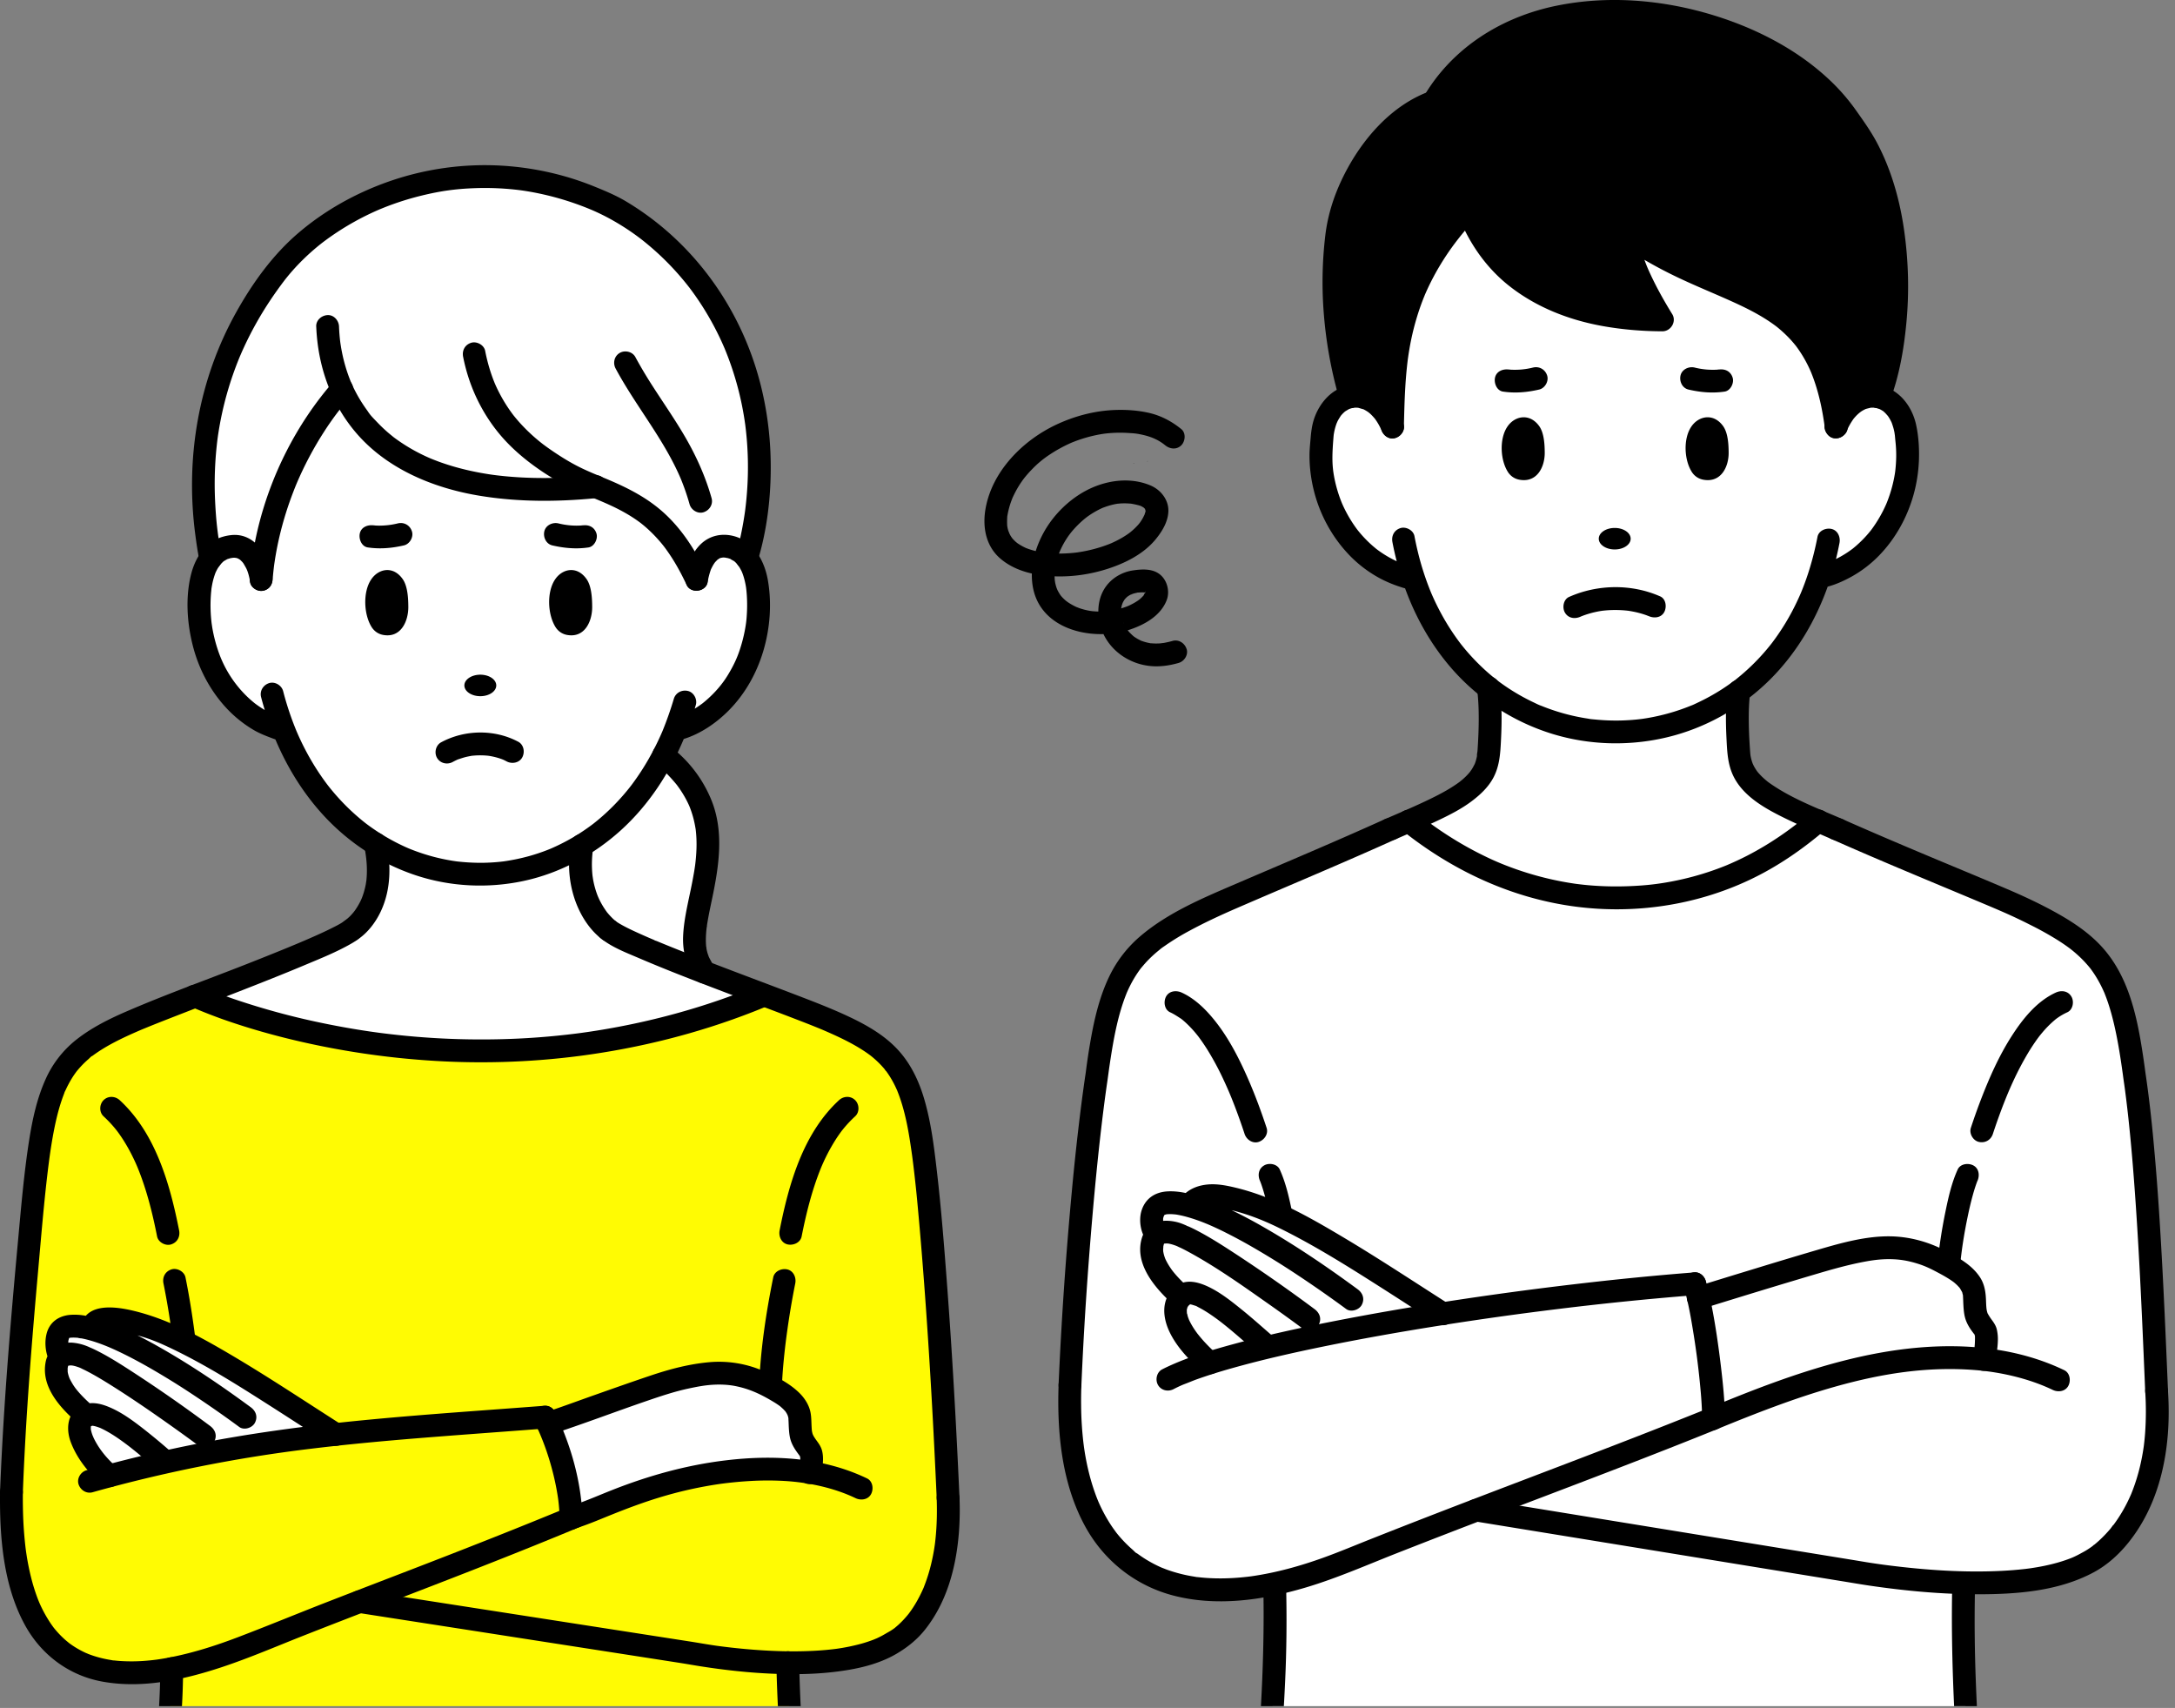
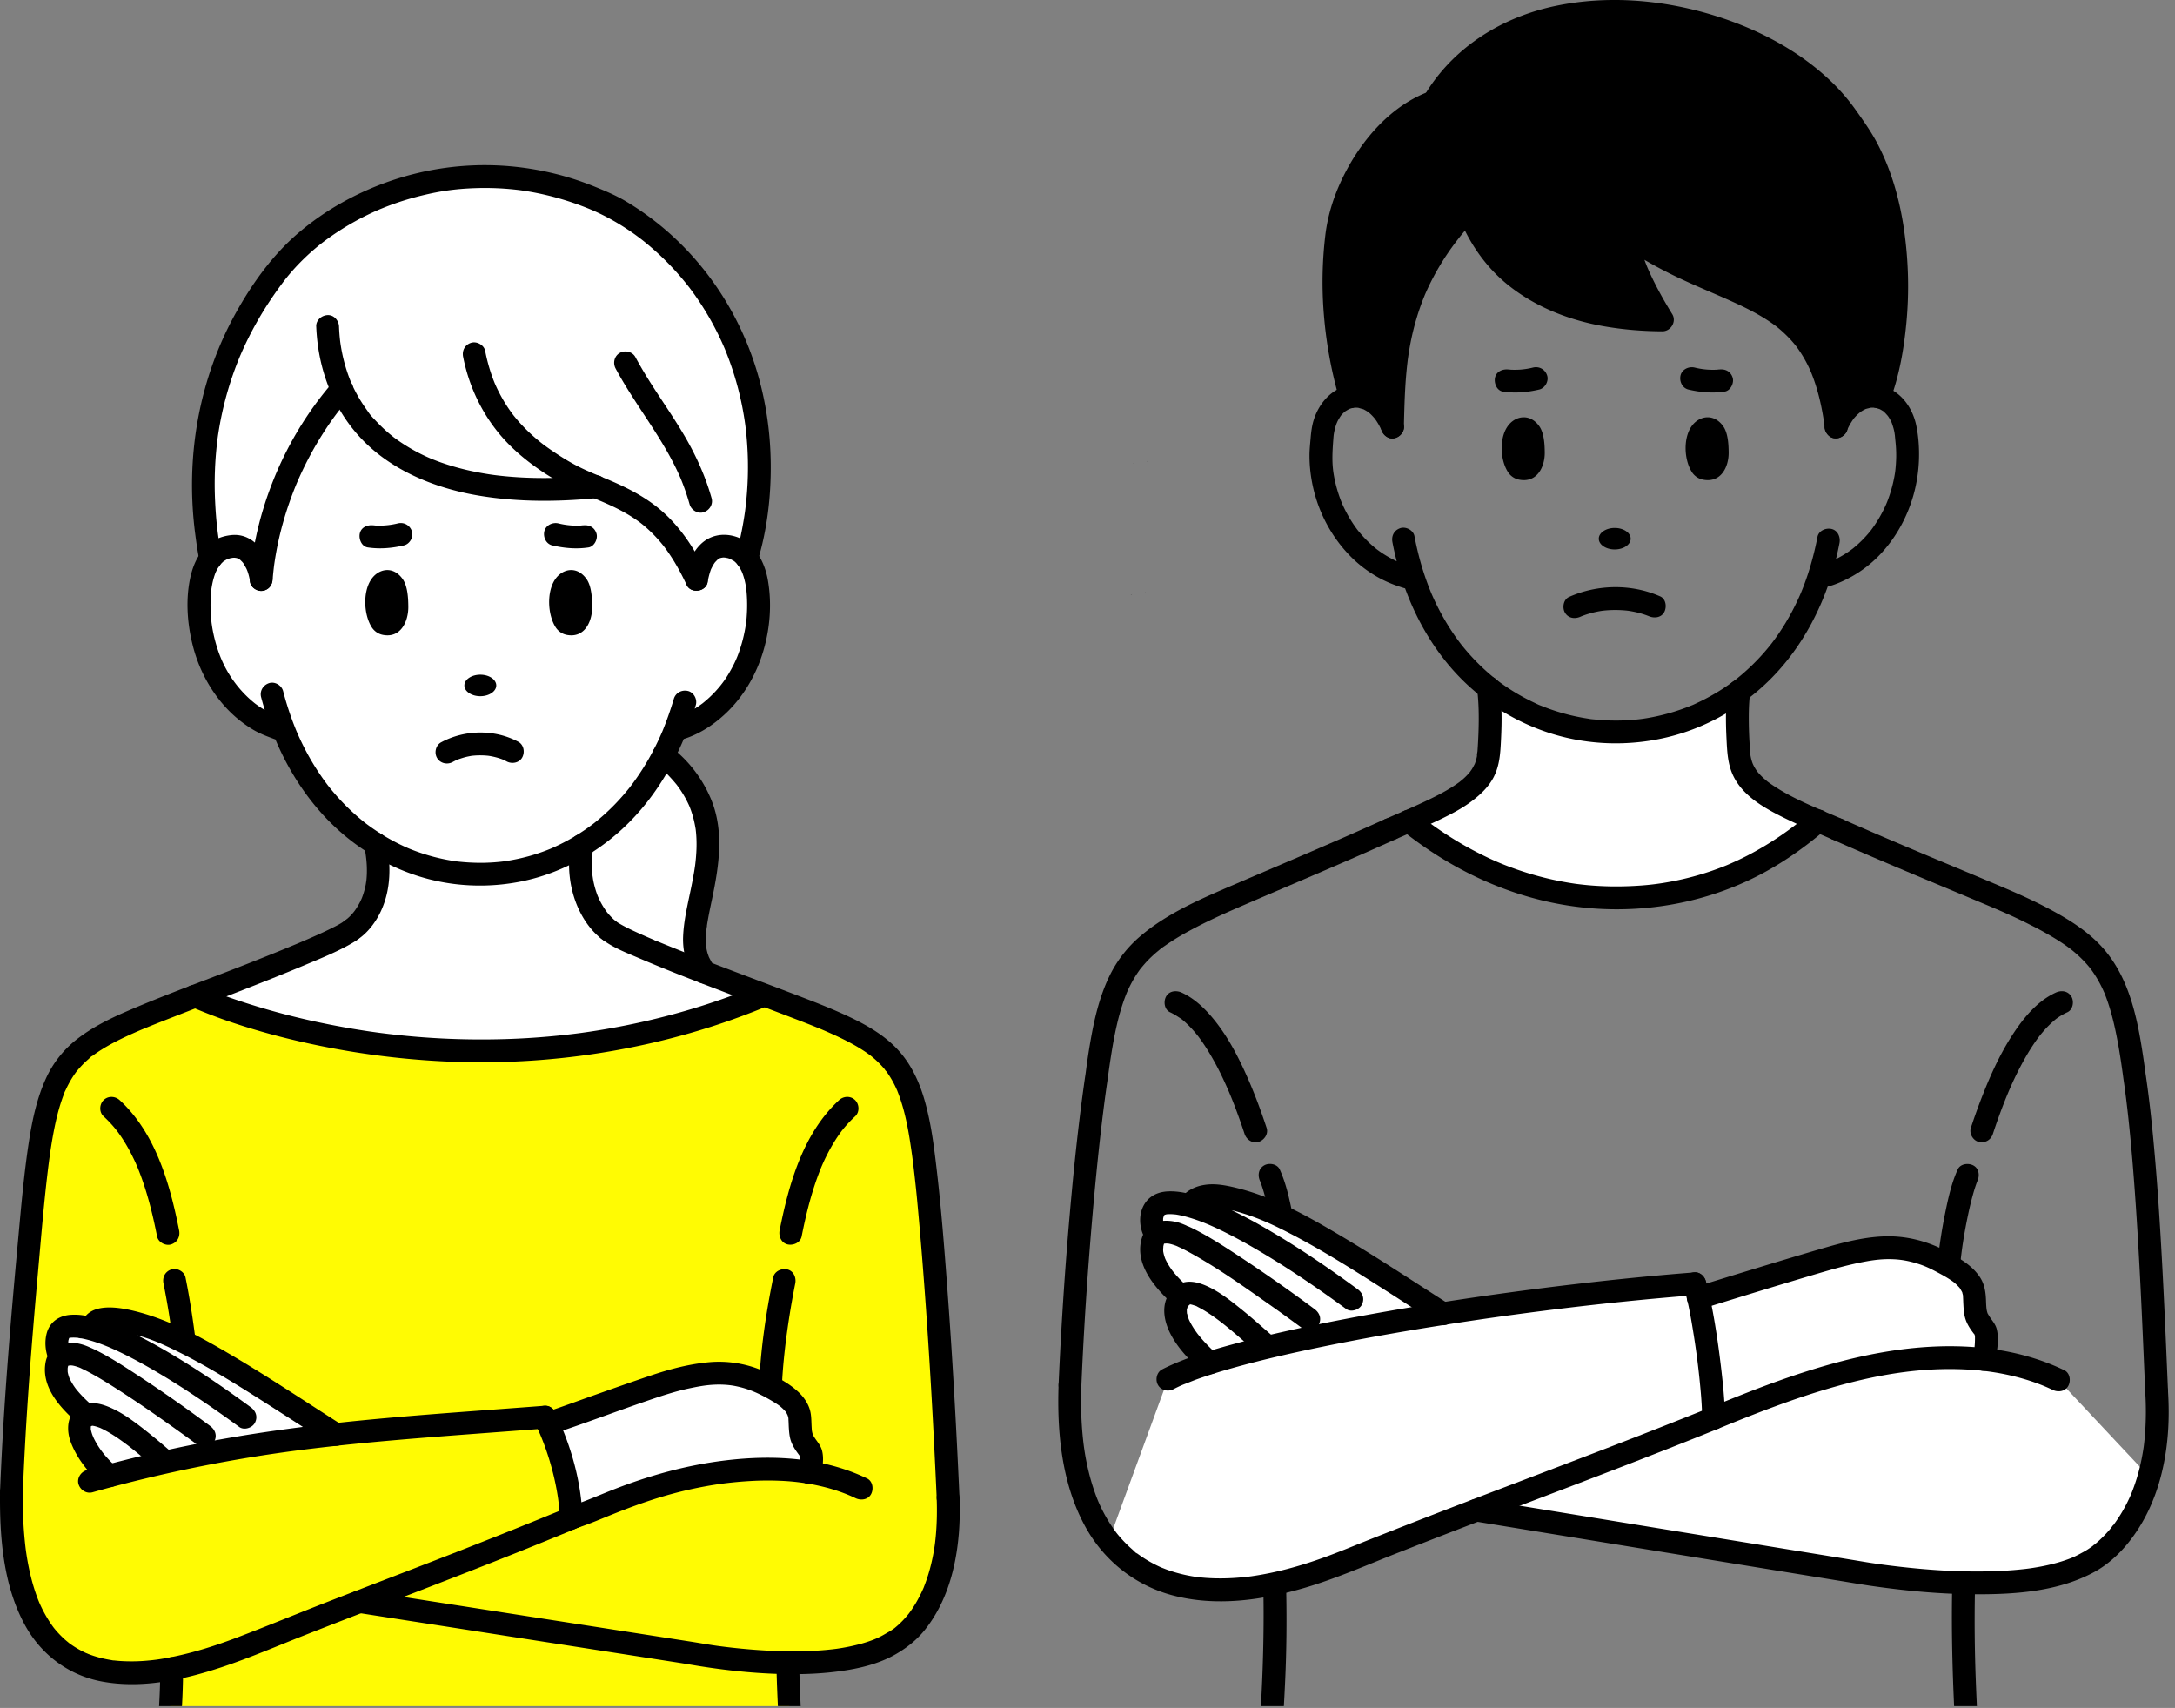
<svg xmlns="http://www.w3.org/2000/svg" width="270" height="212" fill="none">
  <rect width="100%" height="100%" fill="#808080" stroke="none" />
  <path fill="#000" d="M125.622 66.76c-.116-.18-.058-.084 0 0" />
-   <path fill="#000" d="M147.296 80.545c-.234-.723-.98-1.21-1.743-.99-.374.108-.751.188-1.132.259.163-.033-.32.038-.419.045a8 8 0 0 1-.56.015c-.179-.002-.357-.016-.535-.026h-.072q-.078-.017-.146-.031a6 6 0 0 1-.939-.256c-.026-.01-.064-.02-.104-.031a1 1 0 0 0-.059-.036c-.134-.07-.271-.136-.401-.212a6 6 0 0 1-.315-.197l-.154-.11-.024-.021a7 7 0 0 1-.561-.548q-.06-.069-.119-.139l-.023-.033a8 8 0 0 0 .301-.096c1.849-.623 3.791-1.722 4.533-3.628.41-1.051.106-2.38-.744-3.132-.935-.827-2.284-.746-3.442-.575-1.475.219-2.842 1.077-3.598 2.374-.486.833-.697 1.778-.694 2.728q-.118-.002-.235-.007a10 10 0 0 1-.594-.046c-.04-.007-.205-.029-.236-.034a8.453 8.453 0 0 1-1.303-.336c-.041-.014-.32-.128-.33-.127a7.3 7.3 0 0 1-1.107-.621c-.011-.008-.206-.157-.204-.151a5.3 5.3 0 0 1-.654-.654l-.016-.023a6 6 0 0 1-.317-.512 4 4 0 0 1-.101-.2c.013.02-.073-.185-.086-.222a5 5 0 0 1-.182-.681c-.007-.039-.033-.224-.037-.237a7 7 0 0 1-.024-.326q-.004-.096-.004-.191c2.186.079 4.428-.247 6.503-.907 2.237-.711 4.545-1.855 6.057-3.706.78-.954 1.495-2.127 1.561-3.39.077-1.459-.921-2.73-2.222-3.28-2.606-1.099-5.642-.63-8.074.686-2.15 1.164-4.02 3.04-5.194 5.184a12.7 12.7 0 0 0-.975 2.275q-.111-.026-.221-.053a10 10 0 0 1-.631-.192l-.252-.092-.07-.023-.03-.015a7.3 7.3 0 0 1-1.056-.593c-.067-.047-.308-.26-.025-.013q-.091-.078-.184-.156a5 5 0 0 1-.434-.441 1 1 0 0 1-.046-.062l.033.052c-.051-.08-.108-.155-.159-.236-.102-.163-.179-.336-.271-.505.186.34-.028-.096-.063-.213a5 5 0 0 1-.078-.294c-.014-.06-.05-.318-.053-.3a9 9 0 0 1 .004-1.09q.002-.043.002-.07l.01-.051a10.525 10.525 0 0 1 .515-1.925q.043-.115.088-.23l.025-.068.022-.047c.224-.486.467-.96.747-1.417a12 12 0 0 1 .697-1.017q.457-.575.973-1.099a12.5 12.5 0 0 1 2.126-1.78 18 18 0 0 1 2.742-1.507l.07-.032.076-.029q.184-.072.368-.143.37-.14.746-.262a18 18 0 0 1 1.523-.421q.65-.149 1.312-.244c.035-.003.234-.028.257-.03q.196-.022.392-.037a16 16 0 0 1 2.432-.015c.748.044.99.07 1.654.216 1.107.247 1.995.624 2.83 1.304.594.482 1.424.58 2.004 0 .498-.498.597-1.518 0-2.004-1.205-.98-2.558-1.694-4.081-2.032-1.317-.293-2.707-.39-4.054-.347-2.542.08-5.017.721-7.318 1.79-4.231 1.967-8.114 5.861-8.877 10.622-.353 2.21.092 4.512 1.858 6.03 1.129.97 2.489 1.54 3.917 1.861-.016.66.04 1.32.185 1.97.885 3.98 4.905 5.648 8.704 5.547 1.146 2.418 3.706 3.952 6.42 4 .978.018 1.973-.147 2.91-.419.712-.205 1.228-1.008.99-1.743zm-5.11-17.259q.019.075.04.152c-.026-.094-.04-.139-.045-.155q.003.004.005.003m-.087-.16c.063.06.09.163 0 0M131.624 68.3l.1-.218a10.6 10.6 0 0 1 1.07-1.776c.016-.019.142-.185.155-.202q.123-.15.25-.296a12.4 12.4 0 0 1 1.417-1.388c.007-.007.17-.136.203-.165a10.6 10.6 0 0 1 2.021-1.2l.078-.036.087-.03c.129-.044.255-.094.385-.137q.323-.106.654-.189.347-.088.702-.142c.004.003.26-.023.276-.024q.279-.021.557-.021c.236 0 .47.015.705.03q.07.005.106.006l.089.017q.216.037.431.084c.256.056.525.118.77.216 0 .009.217.125.228.131l.06.041q.064.057.124.117l.007.007c.024.049.063.128.08.154.001.02.027.137.029.203l.001.016q-.007.014-.015.036c-.04.102-.072.215-.105.32l-.014.043-.016.03c-.05.099-.096.2-.149.299a6 6 0 0 1-.352.574l-.135.178q-.066.082-.135.161a8.4 8.4 0 0 1-.936.894c-.035.026-.164.129-.186.144a11 11 0 0 1-.935.604q-.623.355-1.279.645l-.235.098a16 16 0 0 1-.99.353q-.818.264-1.657.448-.646.142-1.3.237c-.039.005-.224.03-.248.032a18 18 0 0 1-1.265.1q-.399.018-.799.017l.067-.184.097-.226zm7.816 8.964-.001-.003q.072.082.089.132a.7.7 0 0 0-.088-.128zm2.548-3.37.053-.079c-.003.02-.025.05-.053.079m.223-.337-.01-.015h.002zm-.028-.056v-.001zm-.003-.005v.008l-.002.003-.004-.007.005-.005zm.011.063c.024.103.038.236 0 0m.015-.079h.001l-.001.001m-.029-.02-.002-.002v-.002.002l-.006-.005-.013-.015a.3.3 0 0 1 .049-.068.3.3 0 0 0-.029.089zm-2.872 1.51q-.005.008-.008.009.003 0 .008-.009m.004-.009-.004.008zm.048-.102c.019-.045.037-.088.042-.097.055-.107.119-.207.181-.31l.025-.045.006-.005c.069-.074.135-.151.208-.222l.134-.124c.095-.06.187-.126.286-.182l.112-.059h-.027q.015 0 .033-.003l.057-.03c.081-.043.114-.045.113-.032a1 1 0 0 1 .128-.055c.166-.052.334-.087.504-.125a1 1 0 0 0 .068-.02c.041 0 .081 0 .108-.003q.21-.017.424-.019c.126-.002.251.005.377.011a.2.2 0 0 1 .01-.081c-.06-.096-.032-.06.002-.004q0-.004.003-.007l.02.035-.002.01.003.006-.003-.004-.002.01.005-.004.003.009-.011.014-.003.018h.018c-.002.045-.015.055-.027.042-.03.122-.053.092-.043.032-.062.113-.13.261-.153.302l-.009.016-.063.061a4 4 0 0 1-.361.351c-.067.059-.135.113-.204.17.308-.255.061-.053-.007-.004a7.4 7.4 0 0 1-1.024.592q-.142.067-.285.132c.334-.156.005-.004-.057.02q-.377.144-.766.26l.001-.017c.024-.116.046-.232.077-.347.026-.098.067-.194.096-.292z" />
  <path fill="#000" d="m142.171 73.495-.004-.008-.018-.032-.002.004.023.037v-.001zM142.111 73.616l.031-.055q.005.016.012.023l.005-.02.004-.023h-.008l.011-.017.003-.02a.2.2 0 0 0-.03.036h-.001v.002a.2.2 0 0 0-.027.074M140.528 73.752a.7.7 0 0 1-.176.065c.105.002.175-.046.176-.065" />
  <path fill="#fff" d="M94.23 123.783c-36.885 14.978-69.708 0-69.708 0l-.29-.122c7.504-2.901 17.428-6.72 19.385-8.229 0 0 2.645-1.671 3.23-5.739.157-1.086.165-2.344-.062-3.788 0 0-.115-.828-.181-1.165 7.904 4.948 17.715 5.055 25.674.162l-.074.371a13.9 13.9 0 0 0-.039 3.663c.579 4.484 3.382 6.496 3.382 6.496 1.203 1.005 6.311 3.093 11.876 5.24 2.468.952 5.025 1.916 7.373 2.805l-.032.084-.532.223zM73.975 60.42c-18.854 1.834-28.036-4.253-31.546-12.095C37 54.5 33.11 63.256 32.432 71.928c-.308-2.12-1.51-4.21-3.454-4.114-1.237.06-2.163.625-2.83 1.501l-.067-.324c-2.61-14.117 1.021-25.927 8.265-35.232 7.483-9.614 25.11-16.65 42.259-7.768 14.538 8.425 20.475 25.694 16.402 42.227l-.31 1.02c-.664-.848-1.58-1.391-2.79-1.45-1.945-.096-3.127 2.006-3.435 4.127-3.663-7.918-8.14-9.69-12.497-11.495" />
  <path fill="#fff" d="M87.422 120.672c-5.565-2.146-10.673-4.235-11.876-5.239 0 0-2.803-2.012-3.382-6.497a13.9 13.9 0 0 1 .039-3.663l.074-.371c3.984-2.447 7.504-6.146 10.088-11.118l.271.2c10.926 9.309.826 20.081 4.365 25.937 0 0 .27.52.42.752z" />
  <path fill="#FFFB03" d="M117.722 187.372c.037 13.346-6.841 16.488-6.841 16.488-2.898 1.847-7.335 2.461-11.674 2.521q-.712.008-1.417 0l.006.295q.012.563.028 1.121.056 2.02.151 3.977H21.143a185 185 0 0 0 .169-4.654q-.722.137-1.418.237c-11.663 1.685-18.306-4.22-18.474-20.703a61 61 0 0 1 0-1.418l.057-1.416c.463-10.978 1.545-23.243 2.697-35.356 1.534-15.04 3.15-17.886 13.008-22.024 1.325-.557 3.344-1.345 5.694-2.255l1.357-.524.289.123s.553.252 1.596.659c6.9 2.688 35.248 12.121 66.837-.154q.637-.245 1.276-.505l.532-.223.032-.084 1.325.501c2.638.997 4.908 1.865 6.33 2.462 9.859 4.138 11.236 6.984 12.769 22.024 1.152 12.096 1.928 25.439 2.412 36.081l.063 1.412q.026.726.028 1.415" />
  <path fill="#fff" d="M35.26 90.676h-.002c-.357-.143-1.201-.405-1.201-.405-2.96-1.112-5.569-3.487-7.238-6.584-1.668-3.098-2.387-6.899-1.991-10.543.163-1.489.581-2.852 1.32-3.827.668-.876 1.593-1.44 2.83-1.501 1.944-.096 3.145 1.994 3.454 4.114.676-8.672 4.568-17.427 9.997-23.603 3.51 7.842 12.691 13.929 31.546 12.094 4.355 1.805 8.833 3.577 12.496 11.495.308-2.12 1.491-4.223 3.435-4.128 1.211.06 2.127.604 2.79 1.452.766.977 1.195 2.36 1.36 3.875.397 3.645-.32 7.447-1.99 10.543-1.67 3.099-4.278 5.472-7.238 6.584 0 0-.643.223-.982.297l-.002-.002a34 34 0 0 1-1.477 3.246c-2.584 4.972-6.105 8.672-10.089 11.118-7.958 4.893-17.768 4.787-25.674-.162-4.734-2.961-8.784-7.661-11.344-14.064z" />
  <path fill="#000" d="M19.749 211.774c.055-.99.099-1.98.123-2.97q.02-.725.022-1.447l.001-.238c0-.794.649-1.383 1.417-1.417.765-.034 1.416.676 1.416 1.417q0 .585-.01 1.171a94 94 0 0 1-.13 3.484zM96.409 207.765q-.021-.692-.036-1.384c-.017-.794.663-1.383 1.417-1.417h.008l.126.002h.003c.712.048 1.264.718 1.28 1.415q.015.707.035 1.414a206 206 0 0 0 .153 3.979h-2.83a202 202 0 0 1-.156-4.009M95.311 71.957c-.417-2.34-1.726-4.732-4.166-5.401-1.51-.414-3.056-.095-4.184 1.014-1.053 1.034-1.634 2.532-1.855 3.967-.112.73.185 1.56.99 1.743.676.155 1.622-.206 1.743-.99a9.3 9.3 0 0 1 .393-1.552l.025-.076.034-.066c.058-.114.113-.228.175-.341a5 5 0 0 1 .194-.32q.041-.061.085-.121l.06-.07a6 6 0 0 0 .202-.21c.023-.025.072-.066.104-.092.066-.042.135-.08.198-.126l.043-.032.023-.006.182-.049c.021 0 .174-.029.23-.029q.144.002.288.016c-.209-.016.195.04.263.057.108.028.21.066.317.098l.007.002.002.002c.117.096.28.17.422.25.042.029.098.068.121.089q.118.106.228.223.09.096.173.197c-.158-.183.1.147.137.205q.181.289.33.597c.022.047.159.404.043.093q.044.113.084.225c.183.514.311 1.047.4 1.584l.035.257q.019.168.034.337.045.477.061.955.037.958-.025 1.915a13 13 0 0 1-.196 1.678q-.164.935-.423 1.85c-.354 1.245-.712 2.144-1.318 3.243-.596 1.083-1.13 1.837-1.89 2.67a14.4 14.4 0 0 1-1.706 1.588c0-.003-.285.206-.317.227q-.303.213-.618.407.07-.23.138-.46c.209-.712-.252-1.575-.99-1.743-.76-.173-1.519.228-1.743.99a43 43 0 0 1-1.415 4.02q-.057.128-.112.257-.09.206-.183.41a34 34 0 0 1-1.364 2.681 31 31 0 0 1-2.072 3.185l-.244.323c.22-.293-.029.037-.087.11q-.31.39-.633.77-.572.671-1.184 1.305c-.794.82-1.638 1.59-2.53 2.301-.063.051-.16.125-.187.147q-.112.086-.227.17-.352.262-.712.511-.675.467-1.38.89a26 26 0 0 1-2.869 1.472l-.054.024q-.022.008-.056.023l-.37.148a24 24 0 0 1-2.288.764 25 25 0 0 1-3.155.655q-.172.02-.343.04a24.266 24.266 0 0 1-2.412.138 26 26 0 0 1-3.102-.18l-.043-.005-.009-.002q-.192-.028-.386-.057a25.011 25.011 0 0 1-2.337-.488 25 25 0 0 1-2.995-.991l-.163-.067q-.157-.068-.313-.136a25.655 25.655 0 0 1-4.93-2.91l-.122-.093-.286-.227a28 28 0 0 1-1.933-1.721 28 28 0 0 1-2.454-2.749l-.267-.356q-.285-.386-.556-.78a31 31 0 0 1-1.003-1.553 32 32 0 0 1-1.96-3.799q-.054-.127-.11-.253l-.007-.019a37.398 37.398 0 0 1-1.643-4.927c-.188-.718-1.022-1.224-1.744-.99-.738.238-1.19.974-.99 1.743q.21.8.452 1.592a13 13 0 0 1-1.22-.817 15 15 0 0 1-.744-.637 14.2 14.2 0 0 1-3.725-5.623 18.3 18.3 0 0 1-.834-3.2l-.066-.437a18.4 18.4 0 0 1-.08-3.795c.013-.16.032-.317.046-.477l.006-.08.012-.068c.043-.255.087-.509.145-.76a9 9 0 0 1 .276-.953q.038-.11.08-.216c.1-.206.2-.409.318-.603.058-.095.123-.186.182-.28l.02-.033.024-.025a9 9 0 0 1 .464-.465l.037-.02.365-.213.033-.02.024-.007c.143-.043.28-.092.426-.125.052-.012.301-.04.21-.035a3 3 0 0 1 .232-.011c.07 0 .306.046.21.02q.084.021.168.047c.015.013.162.08.2.103q.061.039.122.08l.044.038c.08.085.168.161.247.248l.082.098.065.092c.132.229.266.45.382.686.013.035.09.22.097.237q.09.252.16.509.121.453.19.918c.114.735 1.073 1.207 1.743.99.8-.258 1.112-.955.99-1.743-.388-2.519-2.141-5.427-5.06-5.135-1.285.129-2.49.65-3.364 1.623-.826.92-1.355 2.065-1.655 3.258-.71 2.827-.503 5.977.201 8.781.71 2.826 2.074 5.479 4.032 7.643a15.1 15.1 0 0 0 3.507 2.87c.876.516 1.798.846 2.73 1.191 1.418 3.363 3.335 6.505 5.792 9.227 3.15 3.491 7.18 6.165 11.648 7.642 4.28 1.415 8.915 1.641 13.322.707 4.537-.962 8.74-3.228 12.164-6.339 3.422-3.111 5.981-7.046 7.767-11.294 2.099-.648 4.033-1.983 5.56-3.516 2.023-2.03 3.463-4.588 4.29-7.324.864-2.856 1.103-5.985.58-8.928M29.308 69.25" />
  <path fill="#000" d="M94.062 69.615c1.167-3.842 1.646-7.956 1.615-11.966-.033-4.336-.723-8.702-2.116-12.811-2.798-8.263-8.372-15.39-15.89-19.864-1.202-.715-2.52-1.265-3.811-1.791a36 36 0 0 0-3.817-1.315 36.7 36.7 0 0 0-7.663-1.3 36.1 36.1 0 0 0-14.093 1.954c-4.104 1.437-7.943 3.573-11.252 6.4-3.188 2.726-5.694 6.215-7.727 9.862-4.663 8.36-6.308 18.013-5.077 27.479.15 1.158.317 2.317.557 3.461.151.727 1.046 1.215 1.743.99.768-.249 1.152-.964.99-1.743-.481-2.297-.706-4.376-.818-6.768a44.7 44.7 0 0 1 .316-7.842c-.038.285.026-.18.027-.192q.03-.212.064-.424a41 41 0 0 1 1.079-4.938 41 41 0 0 1 1.58-4.539c.17-.414-.11.247.069-.163l.108-.25q.19-.436.392-.867a43 43 0 0 1 3.138-5.603 48 48 0 0 1 1.844-2.59c.265-.349-.139.17.095-.123l.208-.261a26 26 0 0 1 1.352-1.537 28 28 0 0 1 3.102-2.798c-.248.195.076-.057.106-.078q.148-.113.298-.222.301-.223.61-.437a33.6 33.6 0 0 1 6.014-3.343c.405-.176-.253.1.159-.066l.375-.152a35.16 35.16 0 0 1 4.725-1.507c2.344-.57 4.195-.829 6.588-.915a35 35 0 0 1 5.706.264l.083.012q.537.078 1.073.17a35.7 35.7 0 0 1 7.294 2.111c2.073.846 4.161 2.048 6.034 3.433q.16.118.318.238c.016.012.36.28.133.1q.258.204.514.41.66.539 1.294 1.107a34 34 0 0 1 4.226 4.563l.23.308q.19.258.376.52.481.679.93 1.38a36 36 0 0 1 2.804 5.315 42.278 42.278 0 0 1 .431 1.091 38.3 38.3 0 0 1 2.103 8.265c.063.428-.034-.29.02.141l.047.39a41.2 41.2 0 0 1 .17 7.806 43 43 0 0 1-.245 2.436q-.037.27-.078.537a43 43 0 0 1-.613 3.217 26 26 0 0 1-.469 1.69c-.216.709.257 1.575.99 1.742.765.175 1.513-.23 1.743-.99zM94.387 122.194c-6.482 2.71-13.314 4.612-20.25 5.719a89 89 0 0 1-1.885.281c-.017.003-.275.037-.091.013l-.39.051q-1.27.163-2.546.292a93 93 0 0 1-4.892.363 97.438 97.438 0 0 1-16.996-.686l-.243-.031-.172-.023c.155.02-.29-.039-.35-.049a76 76 0 0 1-1.469-.215 102 102 0 0 1-5.293-.965 91 91 0 0 1-10.623-2.891 64 64 0 0 1-3.483-1.295l-.198-.082-.089-.038c-.2-.082.385.166.228.096l-.385-.167-.355-.152c-.679-.291-1.55-.225-1.938.508-.322.608-.22 1.627.508 1.938a69 69 0 0 0 4.04 1.604c3.268 1.161 6.614 2.103 9.994 2.871a102 102 0 0 0 15.403 2.275 95.2 95.2 0 0 0 19.017-.542c7.418-.968 14.698-2.786 21.666-5.518a72 72 0 0 0 1.547-.627c.68-.285 1.246-.95.99-1.743-.212-.654-1.011-1.296-1.743-.99z" />
  <path fill="#000" d="m81.65 95.007.136.1c.167.126.03.088-.022-.01.072.132.321.283.436.389q.21.192.413.39c.474.462.915.953 1.336 1.463.15.184-.01-.022.13.167q.125.168.245.34a13 13 0 0 1 1.284 2.287c-.097-.222.013.036.044.12a13 13 0 0 1 .38 1.148c.137.491.236.988.32 1.491.047.282-.02-.202.011.081q.02.171.037.342.038.398.054.797.029.708-.002 1.414a22 22 0 0 1-.157 1.841c-.034.284.033-.217-.008.064q-.052.357-.109.711a64 64 0 0 1-.535 2.766c-.366 1.749-.768 3.517-.843 5.309-.079 1.881.402 3.579 1.397 5.169.406.648 1.264.904 1.939.509.646-.379.916-1.287.508-1.939-.195-.311-.367-.639-.54-.962-.045-.084-.084-.169-.126-.252-.124-.247.04.125.016.044-.054-.179-.127-.351-.178-.532a6 6 0 0 1-.11-.472c-.012-.055-.013-.256-.05-.283.002 0 .034.318.025.172-.004-.055-.013-.111-.018-.165a9 9 0 0 1-.034-1.114c.01-.407.043-.814.09-1.22.007-.051.06-.239.035-.28 0 0-.044.3-.019.142q.012-.072.022-.142.05-.336.11-.671c.155-.893.346-1.778.532-2.665.843-4.026 1.51-8.288-.081-12.23a15.86 15.86 0 0 0-5.237-6.768c-.598-.441-1.607-.119-1.938.508-.39.74-.131 1.467.508 1.939zM59.627 86.414c1.092 0 1.978-.597 1.978-1.334s-.886-1.335-1.978-1.335-1.98.598-1.98 1.335.887 1.334 1.98 1.334M49.987 71.876c-1.197-1.706-3.059-1.297-3.951.113-1.007 1.567-.877 4.348.132 5.9.344.506.83.816 1.392.92 2.22.41 3.136-1.719 3.127-3.474-.006-1.067-.075-2.57-.7-3.46M72.813 71.876c-1.197-1.706-3.059-1.297-3.951.113-1.007 1.567-.877 4.348.132 5.9.344.506.83.816 1.392.92 2.22.41 3.136-1.719 3.126-3.474-.005-1.067-.075-2.57-.699-3.46M41.43 47.321c-4.616 5.27-7.895 11.764-9.484 18.583-.46 1.98-.77 3.998-.932 6.025-.06.74.694 1.448 1.417 1.416.818-.036 1.352-.623 1.416-1.416a39 39 0 0 1 .191-1.838c-.008.066-.03.215.012-.082q.028-.191.057-.382.187-1.225.452-2.439c.36-1.648.825-3.275 1.383-4.867.266-.758.606-1.646.88-2.3a43 43 0 0 1 3.44-6.485 39 39 0 0 1 1.543-2.215 36 36 0 0 1 1.628-1.995c.503-.575.566-1.438 0-2.004-.515-.515-1.498-.578-2.004 0" />
  <path fill="#000" d="M39.257 40.526c.186 4.8 1.765 9.44 4.888 13.13 3.834 4.528 9.61 6.917 15.348 7.87 4.788.796 9.66.774 14.481.31.736-.07 1.453-.6 1.417-1.417-.032-.706-.627-1.492-1.417-1.416-4.176.4-8.405.491-12.574-.037-.075-.01-.357-.048-.059-.007l-.369-.052q-.303-.043-.606-.094-.65-.105-1.294-.234A33 33 0 0 1 56.64 58a30 30 0 0 1-2.13-.682 32 32 0 0 1-.997-.387c-.082-.032-.306-.132.015.008l-.272-.118q-.27-.118-.535-.243a22 22 0 0 1-3.774-2.25q-.086-.066-.173-.131c-.16-.118.278.225.049.036-.24-.198-.485-.392-.72-.598a19 19 0 0 1-1.312-1.26c-.37-.392-.817-.815-1.098-1.278.239.394-.019-.027-.088-.122a19 19 0 0 1-.726-1.064 18 18 0 0 1-1.166-2.155c-.053-.116-.101-.232-.154-.347-.114-.25.11.27.04.095q-.051-.122-.1-.245a20 20 0 0 1-1.027-3.438q-.09-.438-.16-.877-.035-.22-.067-.44c-.044-.283.044.368.01.084l-.027-.22a23 23 0 0 1-.142-1.84c-.028-.74-.63-1.451-1.416-1.416-.743.033-1.448.623-1.417 1.416z" />
  <path fill="#000" d="M57.493 44.293c.654 3.323 2.039 6.427 4.123 9.098 1.562 2.003 3.502 3.656 5.599 5.077 1.864 1.263 3.818 2.246 5.894 3.114q.385.16.771.32l.387.161.171.072c.043.018.347.153.132.055-.206-.093.198.085.262.113a38 38 0 0 1 1.205.543c1.068.506 2.104 1.08 3.071 1.762q.211.151.42.306c.205.151 0-.002-.035-.028q.126.1.25.2.45.365.87.76a18 18 0 0 1 1.819 1.991c-.178-.223.083.11.094.126q.2.27.39.543.404.579.772 1.183c.578.949 1.09 1.935 1.559 2.941.322.694 1.322.87 1.938.508.712-.415.833-1.242.509-1.938-1.398-3.002-3.256-5.88-5.823-8.014-1.996-1.66-4.257-2.768-6.636-3.764q-.773-.323-1.545-.643a27.658 27.658 0 0 1-.472-.205q-.405-.176-.805-.363c-.974-.456-1.9-.983-2.807-1.56a36 36 0 0 1-1.902-1.292l-.377-.28c.178.136-.043-.036-.081-.066a22 22 0 0 1-2.733-2.552 23 23 0 0 1-.72-.85c-.047-.058-.206-.265-.023-.027a19 19 0 0 1-.547-.751 19 19 0 0 1-1.81-3.27c.096.22.003.01-.012-.03l-.15-.377q-.122-.32-.235-.646a22 22 0 0 1-.791-2.97c-.144-.729-1.053-1.213-1.744-.99-.775.25-1.143.962-.99 1.743zM76.424 45.747c2.347 4.37 5.551 8.231 7.664 12.734q.125.267.245.535l.165.377a28.75 28.75 0 0 1 1.104 3.196c.201.713 1.012 1.226 1.743.99.728-.235 1.205-.979.99-1.743-.742-2.638-1.869-5.153-3.238-7.522-1.239-2.144-2.656-4.175-3.995-6.254a55 55 0 0 1-2.231-3.744c-.362-.674-1.296-.885-1.94-.508-.68.398-.871 1.262-.507 1.938M64.327 92.065c-2.935-1.565-6.65-1.504-9.564.072-.673.364-.886 1.294-.508 1.938.398.68 1.263.873 1.938.509a10 10 0 0 1 .528-.266c.27-.126-.055.004.205-.08.324-.108.644-.216.977-.294.188-.045.378-.079.567-.115.324-.06-.105-.001.195-.026a9.387 9.387 0 0 1 2.044.016l-.036-.004a9 9 0 0 1 .729.144 8 8 0 0 1 1.053.331q-.217-.096.007.004.22.103.436.217c.653.349 1.571.187 1.938-.508.348-.657.19-1.566-.508-1.939M45.658 67.949c1.508.225 3.005.091 4.487-.253.722-.168 1.219-1.035.99-1.743-.244-.755-.969-1.17-1.743-.99a9.6 9.6 0 0 1-2.33.281q-.228 0-.457-.015c-.054-.004-.465-.053-.194-.013-.73-.109-1.559.182-1.743.99-.154.674.205 1.626.99 1.743M72.297 65.217c.273-.041-.184.012-.195.013a9.535 9.535 0 0 1-1.25-.014 9.4 9.4 0 0 1-1.537-.252c-.72-.168-1.568.223-1.743.99-.164.724.218 1.563.99 1.743 1.483.344 2.98.478 4.488.253.736-.11 1.206-1.076.99-1.743-.26-.803-.955-1.107-1.743-.99M45.238 105.117c.21 1.118.334 2.128.303 3.28q-.015.512-.073 1.02c.032-.282-.05.293-.06.347a9.852 9.852 0 0 1-.534 1.828c.116-.291-.05.104-.077.16-.215.45-.468.882-.758 1.288-.054.075-.29.36-.028.046q-.094.116-.192.231a8 8 0 0 1-.361.395c-.185.188-.388.348-.58.525.314-.29.197-.139.023-.028-.644.412-.905 1.26-.508 1.939.375.642 1.29.921 1.938.508 1.296-.827 2.328-2.205 2.963-3.58 1.283-2.78 1.232-5.756.676-8.712-.137-.73-1.056-1.212-1.743-.989-.78.252-1.137.96-.99 1.743zM70.912 104.525c-.583 2.914-.235 6.044 1.111 8.703.664 1.309 1.61 2.561 2.808 3.427.603.436 1.605.124 1.939-.508.388-.734.135-1.473-.508-1.938-.148-.107.338.278.22.17-.051-.046-.107-.086-.158-.131a8.427 8.427 0 0 1-.86-.885c-.06-.071-.323-.358-.036-.036-.058-.065-.108-.143-.159-.214a10 10 0 0 1-.901-1.523c-.025-.052-.224-.513-.1-.21a11 11 0 0 1-.644-2.22c-.01-.052-.086-.592-.06-.367a13.4 13.4 0 0 1-.07-2.148c.016-.371.056-.739.092-1.108.028-.28-.062.295.013-.035q.024-.111.045-.224c.145-.725-.208-1.565-.99-1.743-.704-.16-1.588.212-1.743.989z" />
  <path fill="#000" d="M74.545 116.434c1.377 1.134 3.16 1.801 4.78 2.496 2.697 1.157 5.43 2.228 8.168 3.282 2.844 1.094 5.695 2.163 8.545 3.243q1.763.666 3.523 1.347.74.286 1.474.58l.605.245.409.169c.351.147-.219-.095.082.035 1.201.517 2.394 1.054 3.544 1.677q.76.41 1.487.88.325.21.637.435.151.11.303.223c.228.165-.268-.22-.052-.041q.085.07.171.138.582.476 1.102 1.017.242.254.467.521c.056.066.146.24.22.271-.008-.003-.222-.298-.093-.12q.073.097.146.197.429.595.779 1.24.178.326.336.66.08.173.158.346c.048.103.188.296-.021-.054.039.065.062.148.089.217 1.011 2.525 1.442 5.26 1.816 7.939.057.408-.038-.299.016.115l.033.25.081.638q.091.735.175 1.471c.117 1.034.229 2.068.326 3.105q.321 3.42.597 6.845c.731 9.053 1.268 18.122 1.695 27.193q.07 1.48.136 2.962c.032.739.627 1.452 1.416 1.416.74-.033 1.452-.623 1.417-1.416-.398-8.987-.901-17.971-1.579-26.941-.341-4.506-.694-9.016-1.214-13.506-.359-3.102-.734-6.263-1.639-9.263-.666-2.205-1.677-4.29-3.258-5.988-1.563-1.68-3.586-2.881-5.636-3.871-2.169-1.049-4.423-1.92-6.672-2.782-2.724-1.045-5.458-2.066-8.185-3.102-2.839-1.079-5.676-2.166-8.488-3.317q-.446-.182-.89-.367c-.077-.032-.405-.119-.43-.18.02.05.274.116.086.036l-.33-.139a81 81 0 0 1-1.559-.685c-.795-.36-1.593-.729-2.348-1.169a8 8 0 0 1-.39-.24c-.05-.033-.1-.071-.152-.105-.24-.159.31.251.122.094-.59-.486-1.426-.577-2.004 0-.5.501-.593 1.515 0 2.004zM42.902 114.21c-.541.412-1.168.72-1.775 1.022-.945.471-1.912.902-2.88 1.323q-.427.186-.856.368c-.096.041-.573.243-.197.084l-.458.192q-.983.411-1.97.812a393 393 0 0 1-4.187 1.671c-4.946 1.945-9.965 3.739-14.845 5.848-2.233.964-4.405 2.045-6.317 3.564a13 13 0 0 0-3.738 4.823c-1.097 2.424-1.654 5.026-2.065 7.643-.642 4.097-.987 8.236-1.368 12.364-.862 9.342-1.656 18.695-2.102 28.068a349 349 0 0 0-.14 3.245c-.028.742.673 1.451 1.417 1.417.792-.035 1.387-.622 1.417-1.417.347-9.172 1.075-18.328 1.892-27.468.395-4.421.75-8.852 1.306-13.257l.084-.642c.053-.407-.027.183.008-.063l.043-.308q.083-.594.176-1.187.17-1.09.384-2.173c.245-1.225.541-2.444.946-3.626q.135-.392.284-.775c.047-.118.15-.543.04-.105.03-.121.106-.243.158-.356q.312-.68.697-1.324.186-.308.391-.605.103-.145.207-.289c.201-.282-.182.217.037-.051.3-.366.612-.718.951-1.049q.258-.251.53-.487c.155-.135.374-.394.567-.466-.276.103-.19.142-.049.04q.062-.044.122-.09.155-.113.312-.221.322-.224.654-.432c.986-.623 2.026-1.156 3.081-1.651.61-.285 1.227-.555 1.845-.821.334-.144-.284.117.056-.024l.108-.044q.141-.06.284-.117l.618-.253c1.025-.414 2.053-.817 3.083-1.218 2.658-1.036 5.322-2.057 7.979-3.093 2.722-1.062 5.44-2.133 8.134-3.264 1.978-.831 4.01-1.636 5.872-2.711.239-.138.475-.282.695-.45.608-.463.928-1.22.508-1.938-.35-.598-1.326-.976-1.938-.509zM97.062 172.171c.041-1.142.126-2.282.237-3.419a83 83 0 0 1 .307-2.689q.029-.222.059-.445l.04-.286a99 99 0 0 1 1.016-6.024c.147-.724-.208-1.565-.99-1.743-.706-.161-1.585.213-1.743.99-.907 4.467-1.596 9.058-1.76 13.617-.026.741.672 1.451 1.418 1.417.79-.036 1.388-.623 1.416-1.417zM20.294 159.307a98 98 0 0 1 1.177 7.26c.091.733.585 1.455 1.416 1.417.69-.031 1.515-.629 1.417-1.417-.333-2.683-.74-5.362-1.278-8.013-.148-.727-1.049-1.214-1.743-.99-.771.25-1.148.964-.99 1.743z" />
  <path fill="#000" d="M104.156 136.557c-4.463 4.109-6.236 10.404-7.375 16.16-.144.725.205 1.564.99 1.744.702.16 1.588-.213 1.742-.99.564-2.844 1.265-5.676 2.347-8.371a23 23 0 0 1 1.831-3.575 18 18 0 0 1 .865-1.245c-.151.197.173-.211.203-.247q.65-.783 1.4-1.473c.563-.518.526-1.478 0-2.003-.56-.561-1.438-.52-2.003 0M12.854 138.56q.75.69 1.4 1.473c.03.036.354.444.203.247q.168.22.326.443.28.394.539.802.563.889 1.036 1.829c.328.649.6 1.256.796 1.746 1.083 2.694 1.784 5.527 2.346 8.371.144.728 1.052 1.212 1.743.989.774-.25 1.144-.962.99-1.743-1.14-5.756-2.912-12.05-7.375-16.16-.564-.519-1.447-.557-2.004 0-.525.524-.565 1.483 0 2.003" />
-   <path fill="#fff" d="M70.894 188.46c-.107-3.861-1.266-8.186-2.891-11.768 1.817-.588 14.127-5.052 15.863-5.437 1.69-.375 3.39-.771 5.119-.811 2.154-.05 4.311.484 6.213 1.493 1.665.882 3.929 1.998 4.082 4.048.056.76.01 1.881.299 2.586.195.483.522.9.84 1.315.557.731.288 1.935.155 2.871-2.65-.441-5.383-.497-8.064-.307-10.377.736-17.028 4.45-21.054 5.776q-.285.118-.562.232zM17.486 164.398c-1.677-.428-5.66-1.647-6.074.573-1.163-.318-2.184-.443-2.999-.312-1.665.267-1.552 2.692-.943 3.84a1.8 1.8 0 0 0-.232.257c-1.097 2.595 1.529 5.267 3.506 6.965-1.433.688-.872 2.519-.163 3.822.729 1.342 1.856 2.663 2.976 3.643v.004c2.258-.601 4.452-1.14 6.6-1.626 7.502-1.694 14.442-2.739 21.525-3.513-7.394-4.713-18.31-12.149-24.196-13.653" />
+   <path fill="#fff" d="M70.894 188.46c-.107-3.861-1.266-8.186-2.891-11.768 1.817-.588 14.127-5.052 15.863-5.437 1.69-.375 3.39-.771 5.119-.811 2.154-.05 4.311.484 6.213 1.493 1.665.882 3.929 1.998 4.082 4.048.056.76.01 1.881.299 2.586.195.483.522.9.84 1.315.557.731.288 1.935.155 2.871-2.65-.441-5.383-.497-8.064-.307-10.377.736-17.028 4.45-21.054 5.776q-.285.118-.562.232zM17.486 164.398c-1.677-.428-5.66-1.647-6.074.573-1.163-.318-2.184-.443-2.999-.312-1.665.267-1.552 2.692-.943 3.84c-1.097 2.595 1.529 5.267 3.506 6.965-1.433.688-.872 2.519-.163 3.822.729 1.342 1.856 2.663 2.976 3.643v.004c2.258-.601 4.452-1.14 6.6-1.626 7.502-1.694 14.442-2.739 21.525-3.513-7.394-4.713-18.31-12.149-24.196-13.653" />
  <path fill="#000" d="M11.383 176.999a.3.3 0 0 0 .085-.015l-.02-.002-.065.016zM11.485 176.976l.01-.007q-.011.002-.01.007M11.497 176.988c.03.019.105.041.18.016l-.007-.002c-.046.006-.116-.006-.173-.014" />
  <path fill="#000" d="m11.486 176.976-.018.009.031.004q-.01-.008-.012-.013z" />
  <path fill="#000" d="M42.397 176.828c-4.53-2.889-9.002-5.873-13.63-8.606-3.837-2.265-7.783-4.449-12.14-5.508-1.778-.432-4.657-.908-5.974.609a7.3 7.3 0 0 0-1.981-.113c-1.413.132-2.533.921-2.89 2.346-.227.91-.171 1.893.111 2.794-.095.204-.17.424-.217.659-.544 2.695 1.19 5.017 3.076 6.819-.419.926-.361 2.078 0 3.081.74 2.048 2.187 3.85 3.803 5.28.573.506 1.44.564 2.004 0 .516-.517.576-1.495 0-2.004-1.215-1.074-2.202-2.212-2.914-3.661-.042-.085-.195-.486-.097-.201-.045-.131-.097-.258-.139-.39a5 5 0 0 1-.107-.391 3 3 0 0 1-.03-.155v-.071c0-.061.01-.132 0-.193l.016-.073.015-.023.01-.01.004-.002.066-.015h-.035l.041-.018h.058c.028-.008.05-.017.054-.024q-.004.005-.009.009.016-.004.064.009l.11.024a.1.1 0 0 0 .031-.007l-.023.009q.044.007.086.018c.222.053.434.131.649.208l.026.009.048.024q.216.1.427.208c1.091.564 2.098 1.283 3.074 2.026-.003-.001.232.18.28.218l.445.355q.406.33.81.667.76.64 1.511 1.293c.578.501 1.436.568 2.004 0 .512-.512.58-1.5 0-2.003a76 76 0 0 0-3.455-2.851c-1.12-.862-2.287-1.712-3.571-2.316-.905-.426-1.895-.774-2.873-.68a19 19 0 0 1-.878-.847 14 14 0 0 1-.667-.739c-.012-.014-.157-.198-.172-.212a10 10 0 0 1-.283-.402 10 10 0 0 1-.473-.828l-.037-.079-.07-.19a4 4 0 0 1-.15-.579l-.003-.037c-.002-.125 0-.253-.006-.376q.007-.071.008-.101.014-.076.03-.151l.026-.099.02-.019c.027-.005.112-.02.167-.032l.14-.006c.082.001.16.009.241.014-.302-.02-.037-.002.047.016q.21.043.416.108c.075.024.33.114.316.105.192.079.526.222.234.104-.253-.102-.042-.018.006.005.219.103.436.205.652.315 1.122.574 2.2 1.235 3.267 1.906 2.56 1.614 5.052 3.336 7.518 5.09q1.598 1.134 3.171 2.299c.597.444 1.608.118 1.939-.508.391-.741.129-1.465-.508-1.939a185 185 0 0 0-9.43-6.581c-1.515-.986-3.047-1.975-4.665-2.785a13 13 0 0 0-.632-.297q-.113-.049-.227-.096l-.03-.012c.032.012.041.015-.015-.01a6.3 6.3 0 0 0-2.058-.553 3.3 3.3 0 0 0-.554-.004v-.001c.001-.082.01-.164.014-.246a3 3 0 0 1 .075-.273l.013-.03-.008.012.008-.022.011-.013.007-.011-.004.008.01-.01v-.001l.038-.011.054-.013q.175-.014.35-.019a6 6 0 0 1 .653.029c.109.06.36.054.477.078a13 13 0 0 1 .86.204h.004c.698.19 1.382.432 2.054.698l.303.123.105.043q.323.14.646.284.678.308 1.343.639c.966.479 1.914.991 2.851 1.522a97 97 0 0 1 5.663 3.494 139 139 0 0 1 5.699 3.98c.6.44 1.606.119 1.938-.509.39-.738.132-1.467-.508-1.938-3.703-2.723-7.526-5.314-11.532-7.57a59 59 0 0 0-2.537-1.352c.434.118.865.244 1.29.391.442.154.88.324 1.314.502q.03.012.06.026.174.075.347.15.36.16.72.327c4.572 2.13 8.865 4.874 13.11 7.584 2.358 1.507 4.701 3.039 7.06 4.544.626.399 1.59.15 1.939-.508.37-.701.16-1.513-.508-1.939zm-31.129.221.007-.005-.004.005c-.04.038-.07.067-.003 0m.006.357c.003.057.007.057 0 0m-2.681-11.355h.008v.005l-.01.009-.003.002q.002-.01.005-.015zm-.104 3.46q.002 0 .005-.003zm-.014-3.016s.003-.029.011-.063c-.003.036-.006.065-.01.063m.109-.417.003-.001-.004.004v-.003m1.128-.022q.056.006.113.011c.175.015-.034.005-.113-.011" />
  <path fill="#000" d="m8.58 166.107.015-.029-.003.004zM.005 185.237c-.059 5.536.385 11.536 3.1 16.487 2.013 3.674 5.444 6.24 9.577 6.999 4.946.909 10.085-.214 14.785-1.767 3.548-1.172 6.988-2.668 10.464-4.033 3.51-1.379 7.026-2.735 10.545-4.088 6.82-2.622 13.639-5.255 20.402-8.024a720 720 0 0 0 2.955-1.218c.682-.283 1.246-.952.99-1.743-.212-.657-1.01-1.294-1.743-.99-6.831 2.833-13.714 5.533-20.616 8.188-3.328 1.281-6.657 2.558-9.98 3.85-3.69 1.436-7.353 2.953-11.056 4.359-2.61.992-5.286 1.847-8.025 2.403q-.898.184-1.806.317l-.191.028c-.323.047.257-.029.045-.006-.141.016-.282.036-.423.051a26 26 0 0 1-.876.086 21.5 21.5 0 0 1-3.258.031 16 16 0 0 1-.693-.062c-.14-.015-.506.008-.063-.003-.127.002-.268-.039-.393-.059q-.727-.117-1.44-.307-.671-.18-1.32-.429c-.1-.039-.204-.091-.307-.123.248.077.197.085.002-.004a11.5 11.5 0 0 1-2.067-1.209q-.06-.043-.116-.087c-.216-.156.223.188.085.066-.174-.154-.358-.293-.531-.448A12 12 0 0 1 6.642 202c-.2-.248.184.256-.036-.05q-.115-.158-.228-.317a16.3 16.3 0 0 1-1.483-2.674c-.014-.032-.126-.303-.033-.074l-.031-.076q-.068-.167-.133-.335-.165-.43-.311-.865a24 24 0 0 1-.505-1.717 31.625 31.625 0 0 1-.577-2.831l-.066-.439-.021-.147c.03.211-.021-.164-.027-.207a48 48 0 0 1-.334-4.593 64 64 0 0 1-.018-2.438c.008-.741-.657-1.45-1.417-1.417-.774.035-1.408.623-1.416 1.417z" />
  <path fill="#000" d="M11.495 185.224a179.6 179.6 0 0 1 27.086-5.398q2.584-.314 5.173-.575c3.564-.362 7.135-.661 10.708-.939 4.39-.342 8.781-.655 13.171-.994.737-.056 1.453-.61 1.417-1.416-.032-.719-.625-1.478-1.417-1.417-7.558.584-15.126 1.075-22.671 1.812-7.183.701-14.345 1.662-21.421 3.096-4.303.872-8.57 1.914-12.798 3.098-.713.2-1.226 1.013-.99 1.743.236.727.978 1.204 1.743.99z" />
  <path fill="#000" d="M68.38 178.058c3.975-1.291 7.887-2.789 11.841-4.145 1.752-.6 3.48-1.186 5.292-1.572 1.042-.222 1.945-.395 2.955-.458.989-.062 1.963-.007 2.791.156 1.773.346 3.18 1.017 4.728 1.946q.29.173.569.363.1.07.2.14c.32.223-.194-.181.096.074.149.131.299.259.437.401.054.056.104.116.159.171.224.222-.092-.168.063.074.051.08.105.157.153.239.02.037.179.365.104.186-.085-.203.043.144.044.151q.049.167.076.341c-.01-.063-.02-.287-.014-.017.002.133.013.266.018.398.01.24.017.48.031.72.035.555.083 1.139.27 1.665.212.593.538 1.085.91 1.586l.164.225c.182.249-.034-.193.046.11.069.256.022.062.015-.002.016.131.016.265.014.397a6 6 0 0 1-.055.684c.033-.26-.008.031-.018.095l-.067.449c-.106.73.18 1.558.99 1.743.671.153 1.628-.205 1.743-.99.148-1.021.365-2.044.126-3.069-.123-.523-.393-.903-.7-1.323a6 6 0 0 1-.386-.588c-.031-.056-.147-.354-.07-.127a4 4 0 0 1-.099-.38c-.061-.269-.021-.106-.012-.04a6 6 0 0 1-.032-.363q-.02-.326-.031-.653c-.019-.502-.035-1.012-.155-1.503-.216-.882-.758-1.685-1.408-2.307-1.27-1.218-3-2.082-4.611-2.75a13.8 13.8 0 0 0-6.431-1.01c-2.541.218-4.97.862-7.373 1.67-2.395.805-4.777 1.648-7.16 2.489-1.985.701-3.96 1.441-5.963 2.091-.704.228-1.233.991-.99 1.743.227.704.988 1.235 1.743.99z" />
  <path fill="#000" d="M71.832 189.593c1.423-.472 2.802-1.069 4.192-1.625 1.868-.749 3.754-1.454 5.679-2.046a50.4 50.4 0 0 1 7.82-1.751l.24-.031q.57-.074 1.142-.132a48 48 0 0 1 2.17-.176 37 37 0 0 1 4.312-.009c2.955.173 6.136.844 8.813 2.13.667.321 1.561.206 1.938-.508.335-.634.205-1.596-.508-1.939-5.426-2.608-11.563-2.95-17.464-2.25-4.88.579-9.566 1.879-14.13 3.675-1.65.649-3.276 1.372-4.959 1.93-.702.233-1.233.989-.99 1.743.227.7.99 1.239 1.744.99zM116.277 185.957c.054 1.514.034 3.03-.098 4.541q-.043.497-.102.992-.013.096-.024.193c-.026.226.033-.219 0 .003q-.036.247-.074.494-.143.903-.351 1.793a21 21 0 0 1-.913 2.945l-.032.089c-.037.098-.083.193-.126.289a17 17 0 0 1-.871 1.691q-.288.486-.613.949-.137.192-.278.381c-.114.158.233-.291.024-.032l-.157.194c-.35.423-.728.825-1.134 1.195-.159.145-.325.281-.489.42-.216.181.329-.241.037-.03q-.105.079-.213.154a7 7 0 0 1-.566.354c-.29.161-.572.338-.866.492q-.307.161-.623.305c-.052.024-.387.151-.176.078.187-.064.032-.013-.007.001l-.267.105q-.694.262-1.406.462a25 25 0 0 1-3.079.635c-.262.04.011 0 .054-.006l-.215.027-.381.046q-.437.049-.876.089-.832.073-1.665.111c-2.219.104-4.443.048-6.658-.106a77 77 0 0 1-4.24-.411l-.553-.071-.153-.02c-.232-.03.143.019.153.021q-.144-.02-.29-.039c-1.145-.159-2.282-.368-3.426-.546l-5.672-.882-9.692-1.507-10.799-1.679-9.303-1.446-4.908-.763-.223-.035c-.73-.113-1.56.185-1.743.99-.155.677.206 1.621.99 1.743l3.513.547 8.627 1.34 10.868 1.691 10.201 1.585 6.755 1.051c.906.14 1.808.302 2.713.445 3.761.591 7.574.967 11.384.978 2.354.007 4.713-.14 7.036-.537 2.049-.349 4.122-.936 5.925-1.996 1.371-.806 2.574-1.771 3.568-3.03 2.659-3.369 3.798-7.587 4.158-11.808a37 37 0 0 0 .092-4.474c-.027-.74-.633-1.452-1.417-1.417-.745.034-1.445.623-1.416 1.417z" />
  <path fill="#000" d="M66.409 176.617a32 32 0 0 1 2.126 5.78 32 32 0 0 1 .672 3.133c.083.515.113.746.17 1.331q.076.797.1 1.598c.023.741.635 1.452 1.417 1.417.747-.034 1.441-.623 1.416-1.417-.142-4.593-1.457-9.153-3.455-13.272-.334-.689-1.315-.873-1.939-.509-.703.412-.844 1.248-.508 1.939M125.923 50.467c-.115-.18-.057-.084 0 0M140.83 57.46a.7.7 0 0 1-.171.063q-.003 0-.005.003c.104.002.175-.046.176-.066M142.473 57.202s-.001-.005-.003-.007l-.019-.032-.002.003.023.037zM142.413 57.325l.031-.055q.005.015.012.023l.006-.021q.002-.008.003-.022h-.008l.011-.018.004-.02a.2.2 0 0 0-.03.037h-.001v.002a.2.2 0 0 0-.028.074" />
-   <path fill="#fff" d="m266.788 183.292-.043.158q-.06.208-.121.409l-.021.069-.073.233q-.044.14-.091.278-.068.203-.139.404l-.16.438-.083.213q-.041.107-.084.211-.041.105-.085.208l-.079.191-.007.014-.175.399-.086.187-.095.2q-.045.095-.092.189a16 16 0 0 1-.47.898l-.168.295-.124.209-.099.162-.086.14q-.104.167-.211.329-.09.138-.181.27l-.158.228-.163.228-.101.136-.101.134a16 16 0 0 1-1.488 1.699 14 14 0 0 1-1.55 1.33q-.185.137-.349.247l-.004.002a7 7 0 0 1-.329.215 6 6 0 0 1-.231.138l-.096.055-.049.028-.007.003a3 3 0 0 1-.206.107c-.572.334-1.201.628-1.876.885a18 18 0 0 1-1.34.449q-.397.117-.809.219-.412.104-.837.194h-.002q-.211.046-.427.088-.216.043-.434.081h-.001q-.218.04-.438.076-.332.055-.668.103h-.002q-.336.05-.678.091h-.001l-.456.054h-.002q-.345.04-.692.071h-.002a54 54 0 0 1-5.331.215h-.007a63 63 0 0 1-1.409-.021l-.031 1.416a207 207 0 0 0-.034 3.627c-.001 2.978.104 6.455.287 10.28h-86.035c.217-3.74.345-7.135.344-10.035a200 200 0 0 0-.068-5.168 41 41 0 0 1-1.411.272q-.619.11-1.224.193-.214.03-.427.056a32 32 0 0 1-2.084.194 30 30 0 0 1-.81.036l-.4.009a25 25 0 0 1-2.826-.117 22 22 0 0 1-.742-.089l-.036-.004a21 21 0 0 1-1.697-.31q-.12-.028-.239-.057-.101-.024-.202-.049a16 16 0 0 1-.737-.205q-.092-.027-.181-.055a17 17 0 0 1-1.195-.422l-.129-.051-.164-.069a4 4 0 0 1-.2-.085l-.217-.096-.207-.095-.025-.012-.196-.094q-.211-.102-.419-.213l-.207-.11-.204-.114-.203-.117a13 13 0 0 1-.788-.495l-.193-.132q-.095-.066-.19-.134a17 17 0 0 1-.374-.277l-.184-.143q-.196-.155-.387-.318-.083-.07-.165-.142l-.214-.19-.186-.171-.185-.177a12 12 0 0 1-.351-.351q-.073-.074-.145-.15-.106-.112-.21-.227l-.131-.147a12 12 0 0 1-.21-.242l-.109-.129c-3.345-4.018-5.122-10.11-5.033-18.236q.008-.698.034-1.418.028-.697.063-1.417c.518-11.251 1.716-26.638 3.244-36.875 1.752-13.305 3.97-16.231 14.678-21.207 2.433-1.13 12.499-5.306 20.493-8.886q.656-.293 1.29-.581l.969-.422.328-.142.988-.43q.63.509 1.263.986c7.863 5.938 16.146 8.409 23.804 8.525 10.258.158 18.116-3.343 24.553-8.534q.613-.494 1.211-1.01a165 165 0 0 0 1.311.572l1.047.455q.634.283 1.289.571c8.146 3.583 18.386 7.71 20.935 8.896 10.708 4.976 12.926 7.902 14.678 21.207 1.529 10.24 2.209 26.404 2.686 37.717l.061 1.413q.045.721.065 1.413c.107 3.642-.304 6.662-.996 9.153zM175.488 71.795l-.004.002c-.12.01-.909-.21-.909-.21-7.177-2.048-11.419-9.865-10.468-17.065.152-3.073 1.691-4.895 3.5-5.267 1.88-.392 4.048.785 5.25 3.74.2-8.319.323-17.267 9.405-26.947 3.949 10.503 14.157 13.632 24.101 13.658-1.794-2.896-4.302-7.53-4.359-10.495 12.843 8.942 23.718 6.074 25.926 23.784 1.221-3.006 3.445-4.17 5.345-3.72 1.767.417 3.256 2.229 3.404 5.247.899 6.956-3.039 14.767-9.996 16.853 0 0-.57.204-.869.225l-.01-.004c-2.058 6.263-5.615 11-9.938 14.205-9.257 6.871-22.025 6.73-31.123-.455-3.997-3.157-7.287-7.673-9.256-13.55z" />
  <path fill="#000" d="M182.262 26.048c-9.081 9.68-9.205 18.628-9.405 26.947-1.201-2.956-3.37-4.131-5.25-3.74-2.039-7.047-2.414-14.132-1.636-20.305.783-6.21 5.878-14.167 12.017-16.299 10.688-18.236 42.596-12.023 51.797 2.677 7.136 9.195 6.597 25.662 3.49 33.946v.002c-1.901-.45-4.124.714-5.345 3.72-2.208-17.712-13.083-14.843-25.926-23.784.057 2.967 2.565 7.6 4.359 10.494-9.944-.025-20.152-3.155-24.101-13.657" />
  <path fill="#fff" d="M215.862 85.848c-.281 1.998-.22 4.78-.008 7.62.259 3.965 3.887 5.814 9.858 8.427-6.658 5.741-14.854 9.712-25.764 9.544-8.07-.122-16.832-2.86-25.066-9.511 6.014-2.63 9.67-4.478 9.93-8.46.211-2.838.269-6.018-.068-8.122 9.098 7.186 21.865 7.326 31.122.455l.002.002z" />
  <path fill="#000" d="M223.575 73.557c-.047.107-.057.132-.053.12l.049-.112z" />
  <path fill="#000" d="M237.854 52.687c-.532-2.376-2.232-4.531-4.748-4.87a5.2 5.2 0 0 0-3.649.917c-1.378.98-2.254 2.34-2.894 3.884-.284.686.307 1.588.99 1.743.827.188 1.438-.254 1.743-.99-.105.254.091-.19.116-.24q.093-.191.196-.376c.139-.251.295-.488.456-.726l.021-.03q.042-.054.087-.107.117-.136.24-.268c.17-.178.355-.333.54-.496-.293.257.008.002.087-.05q.132-.086.268-.162c.089-.05.183-.091.272-.14l.008-.004.046-.013c.19-.06.387-.093.575-.15h.002c.119-.006.237-.012.356-.008.056.002.194.036.256.023q.13.028.257.065c.038.011.18.065.244.087a3 3 0 0 1 .326.182c.029.018.078.043.124.07l.025.026c.051.05.107.093.159.142.136.127.251.27.376.405.021.03.046.06.066.09a5 5 0 0 1 .383.671q.028.058.054.117l.006.016c.09.26.176.515.243.781q.048.196.087.394c.012.064.064.477.046.28.028.292.051.585.083.878q.1.917.09 1.839a18 18 0 0 1-.119 1.805l-.039.279q-.035.214-.074.428-.091.488-.21.97a17 17 0 0 1-.7 2.185c-.021.054-.096.228-.108.26a16.292 16.292 0 0 1-1.842 3.17l-.119.15q-.153.19-.314.377a14.4 14.4 0 0 1-1.466 1.471q-.187.16-.375.314l-.038.03a12.976 12.976 0 0 1-2.072 1.282q.244-.99.436-1.99c.14-.726-.203-1.564-.99-1.743-.699-.16-1.593.21-1.743.99a38 38 0 0 1-1.176 4.573 33 33 0 0 1-.868 2.344l.021-.048-.024.056-.049.113-.028.065q-.211.486-.439.963A28.802 28.802 0 0 1 220 79.765l-.078.102-.04.051q-.129.163-.259.323-.317.391-.648.77a26.6 26.6 0 0 1-3.267 3.144c-.113.09-.224.189-.342.27.315-.216-.047.036-.163.123q-.71.528-1.452 1.008a26 26 0 0 1-3.05 1.681c-.251.118-.507.25-.768.343l-.089.035q-.214.087-.429.169-.818.314-1.658.572a26 26 0 0 1-3.31.782q-.184.03-.368.058l-.225.033-.258.033q-.247.03-.493.053-.842.082-1.689.11a26 26 0 0 1-3.381-.115c-.256-.026-.528-.037-.78-.09.468.098.006 0-.115-.02l-.49-.079a25.431 25.431 0 0 1-5.275-1.498c-.1-.04-.553-.196-.127-.05-.288-.098-.569-.25-.844-.38a25.57 25.57 0 0 1-4.55-2.758l-.033-.026q-.171-.135-.341-.272-.375-.304-.739-.622a26.805 26.805 0 0 1-3.417-3.611l-.159-.21a29 29 0 0 1-2.119-3.28 31 31 0 0 1-1.321-2.682l-.072-.17-.024-.057a34.836 34.836 0 0 1-1.557-4.76 39 39 0 0 1-.483-2.203c-.139-.73-1.055-1.212-1.743-.99-.778.252-1.138.96-.99 1.743q.228 1.192.53 2.366-.164-.075-.326-.155a13.5 13.5 0 0 1-2.208-1.375c-.253-.209-.505-.42-.746-.643a15 15 0 0 1-1.607-1.74l-.097-.13a16.4 16.4 0 0 1-1.69-2.88l-.112-.252a16.6 16.6 0 0 1-1.037-3.623c-.008-.046-.048-.329-.053-.346q-.024-.194-.043-.388c-.128-1.302-.028-2.562.071-3.86.003-.05.021-.214.028-.296.012-.07.042-.257.05-.298a7 7 0 0 1 .24-.925c.039-.117.084-.232.127-.348-.109.294.01-.014.066-.125.116-.23.254-.441.392-.658l.013-.021.015-.017c.069-.078.135-.156.207-.23.08-.083.165-.159.249-.238q.028-.023.057-.046c.169-.104.334-.208.51-.302q.002 0 .003-.002c.109-.033.215-.073.327-.101.059-.016.227-.024.31-.053l.05-.004a4 4 0 0 1 .356.005l.065.005c.223.06.447.134.669.191h.002c.035.02.068.04.09.05a5 5 0 0 1 .46.277l.056.04c.053.045.176.145.211.177.212.193.4.403.586.62q.071.099.141.2a7.4 7.4 0 0 1 .503.855q.055.11.109.222c.025.055.171.393.062.129.282.681.952 1.245 1.743.99.656-.212 1.293-1.01.99-1.743-1.021-2.465-2.962-4.798-5.844-4.853-2.604-.05-4.545 1.985-5.287 4.329-.236.744-.33 1.523-.395 2.299-.06.706-.137 1.404-.139 2.115-.005 1.49.192 2.999.557 4.444.725 2.875 2.179 5.584 4.203 7.753a15.4 15.4 0 0 0 3.87 3.014c.785.426 1.616.783 2.463 1.065.25.083.511.17.776.244 1.32 3.625 3.232 7.021 5.783 9.95a27.27 27.27 0 0 0 12.417 8.087c4.606 1.429 9.592 1.568 14.28.454 4.838-1.149 9.321-3.686 12.84-7.195 3.235-3.227 5.608-7.222 7.138-11.512 1.042-.274 2.063-.745 2.977-1.25a14.8 14.8 0 0 0 3.427-2.638c2.031-2.095 3.481-4.739 4.263-7.544.387-1.39.608-2.842.661-4.284.052-1.444-.043-2.997-.36-4.408zm-67.123-.66c.027.032.04.047 0 0m-1.505-1.253c-.051-.018-.102-.035-.094-.034a.4.4 0 0 1 .094.034m50.702 29.08c.046-.058.084-.109 0 0" />
  <path fill="#000" d="M181.261 25.047c-3.146 3.366-5.729 7.185-7.389 11.494-1.325 3.437-1.941 7.087-2.205 10.748-.137 1.9-.18 3.803-.226 5.706-.017.74.665 1.45 1.417 1.416.782-.034 1.398-.622 1.417-1.416.039-1.627.076-3.254.172-4.88a55 55 0 0 1 .2-2.493q.062-.6.141-1.2c-.046.35.01-.056.017-.106l.035-.241q.056-.366.117-.728a32 32 0 0 1 1.324-5.176q.22-.632.471-1.255l.102-.252c.169-.416-.111.247.07-.167q.168-.382.343-.76.647-1.378 1.425-2.686c1.325-2.224 2.808-4.115 4.571-6.002.522-.56.554-1.45 0-2.003s-1.479-.562-2.003 0z" />
  <path fill="#000" d="M229.347 52.994c-.668-5.275-2.252-10.633-6.463-14.177-3.487-2.933-7.877-4.402-11.968-6.263-2.854-1.298-5.618-2.778-8.197-4.568-.885-.614-2.161.203-2.131 1.223.058 2.049.835 4.015 1.662 5.86a41 41 0 0 0 1.59 3.142q-.263-.014-.525-.032a40 40 0 0 1-1.517-.136c-.249-.027-.497-.06-.746-.088l-.094-.013-.462-.069c-1.969-.306-3.918-.778-5.79-1.468a23 23 0 0 1-.896-.35c.004 0-.163-.071-.234-.102q-.669-.297-1.318-.635a21 21 0 0 1-2.801-1.755l-.157-.122c-.176-.142-.352-.282-.524-.429a18.5 18.5 0 0 1-2.096-2.096q-.223-.265-.439-.536l.003.004-.004-.006-.002-.003-.053-.07-.047-.062q-.123-.167-.243-.335a19.6 19.6 0 0 1-1.987-3.537l-.025-.056-.058-.143a22 22 0 0 1-.351-.926 25 25 0 0 1-.6-1.97c-.188-.716-1.021-1.223-1.743-.99-.738.239-1.191.975-.99 1.743 1.169 4.454 3.556 8.576 7.197 11.451 3.378 2.667 7.443 4.25 11.66 5 2.431.433 4.899.633 7.366.643 1.055.003 1.791-1.213 1.223-2.132-1.015-1.643-1.964-3.334-2.771-5.091a32 32 0 0 1-.34-.768q-.079-.193-.155-.388a23 23 0 0 1-.186-.495c1.404.826 2.85 1.58 4.325 2.276 2.124 1.003 4.301 1.885 6.441 2.85 1.884.848 3.753 1.774 5.422 3.004.018.012.092.068.15.112l.21.165a16 16 0 0 1 1.637 1.546 15 15 0 0 1 .658.78l.161.222q.481.672.886 1.39a16 16 0 0 1 .657 1.297c.029.062.11.251.13.295q.39.955.688 1.943.348 1.16.592 2.346a35 35 0 0 1 .422 2.519c.092.732.585 1.454 1.417 1.417.688-.031 1.516-.63 1.417-1.417z" />
  <path fill="#000" d="m186.24 30.38-.057-.075.055.075.001.002zM179.211 13.366c.384-.652.799-1.287 1.25-1.896q.091-.123.183-.244c-.024.032-.192.243-.036.046q.157-.197.316-.393a21.01 21.01 0 0 1 3.097-3.043l.154-.12c-.301.24-.036.028.023-.017q.233-.176.471-.345a23 23 0 0 1 4.114-2.322l.225-.098c-.359.157-.046.02.024-.008q.501-.205 1.011-.388a27 27 0 0 1 2.079-.657 30 30 0 0 1 3.641-.75c.024-.005.357-.051.113-.017-.239.033.174-.022.215-.027a35 35 0 0 1 4.405-.253 39 39 0 0 1 4.571.29c.107.013.651.088.246.03l.519.076q.57.086 1.137.187a42 42 0 0 1 8.667 2.537c.315.13-.206-.091-.008-.003q.117.052.235.1.235.101.466.206.533.239 1.058.494c1.298.63 2.56 1.333 3.773 2.115q.874.563 1.711 1.181.211.159.419.317c-.326-.246.088.07.162.13q.405.321.797.66a25 25 0 0 1 3.114 3.186c.069.085.389.454.106.13.209.24.387.516.569.776.43.618.87 1.23 1.291 1.853a23.54 23.54 0 0 1 1.881 3.378q.127.28.249.563c-.128-.297.033.082.048.118l.138.346a33 33 0 0 1 1.547 5.266c.189.902.343 1.811.471 2.723-.046-.328.012.096.017.135l.031.256a42 42 0 0 1 .208 2.18c.129 1.814.151 3.636.075 5.453a48 48 0 0 1-.317 3.87l-.044.35c.038-.308.012-.095.003-.029l-.1.686a37 37 0 0 1-1.003 4.615 27 27 0 0 1-.622 1.888c-.26.696.288 1.583.989 1.743.804.183 1.466-.245 1.743-.99 1.14-3.058 1.702-6.327 2.01-9.565.364-3.823.263-7.67-.275-11.472-.533-3.768-1.581-7.504-3.366-10.88-.755-1.427-1.695-2.743-2.627-4.059a25 25 0 0 0-2.738-3.238C223.37 6.189 217.75 3.344 212 1.683c-6.056-1.75-12.58-2.24-18.779-.973-6.02 1.23-11.526 4.352-15.204 9.33q-.675.915-1.25 1.897c-.377.639-.167 1.582.508 1.938.681.36 1.536.174 1.938-.508z" />
  <path fill="#000" d="M177.611 11.285c-4.891 1.728-8.607 6.073-10.853 10.616-1.141 2.31-1.922 4.721-2.232 7.279a49 49 0 0 0-.236 9.15 53.2 53.2 0 0 0 1.987 11.249c.207.711 1.007 1.227 1.743.99.722-.234 1.211-.98.99-1.743-1.715-5.908-2.354-11.935-1.812-18.1a49 49 0 0 1 .161-1.545l.029-.23c-.025.195-.021.14.005-.02a18.3 18.3 0 0 1 .8-3.179q.135-.394.285-.78.082-.212.167-.42l.074-.18a24.957 24.957 0 0 1 2.792-4.821c.038-.053.284-.378.144-.197q.125-.159.251-.315a21.4 21.4 0 0 1 2.751-2.833q.197-.164.398-.324c.011-.01.178-.138.057-.046-.136.103.135-.099.161-.118a15 15 0 0 1 1.569-1.006q.426-.236.866-.436.084-.037.164-.073c.191-.092-.206.072-.008.003.168-.057.332-.128.5-.187.698-.246 1.237-.979.99-1.743-.223-.688-.994-1.254-1.743-.99M159.543 208.501a276 276 0 0 1-.168 3.273h-2.847c.248-4.491.381-8.984.32-13.488a99 99 0 0 0-.027-1.441v-.002q-.001-.136-.005-.273c-.02-.794.665-1.383 1.417-1.416.666-.031 1.217.488 1.372 1.102q.04.155.044.314.015.565.025 1.131c.068 3.602.033 7.199-.131 10.8M245.262 208.356q.063 1.71.144 3.418h-2.827c-.214-4.648-.326-9.298-.253-13.954a125 125 0 0 1 .029-1.419c.04-.742.606-1.293 1.334-1.362l.08-.005q.117-.005.23.013c.656.1 1.202.739 1.187 1.404v.021q-.017.707-.029 1.416-.087 5.234.105 10.468M224.711 100.893a54 54 0 0 1-1.349 1.121q-.127.102-.254.202c-.044.035-.341.266-.124.098q-.927.716-1.895 1.38a39 39 0 0 1-4.159 2.496 37 37 0 0 1-2.568 1.2q-.25.102-.501.2-.633.248-1.275.471a35.6 35.6 0 0 1-4.931 1.324c-1.801.348-3.313.52-5.253.603-1.762.076-3.53.042-5.287-.117a39 39 0 0 1-1.503-.168c.259.035-.041-.006-.104-.015a38.584 38.584 0 0 1-3.252-.615 39 39 0 0 1-5.173-1.597 33 33 0 0 1-2.676-1.162 43 43 0 0 1-2.867-1.516 45 45 0 0 1-5.655-3.874c-.596-.479-1.421-.582-2.003 0-.496.496-.6 1.521 0 2.004 6.297 5.069 13.678 8.56 21.73 9.609 7.318.952 14.88-.165 21.558-3.314 3.47-1.635 6.642-3.83 9.545-6.327.581-.499.513-1.491 0-2.004-.576-.576-1.421-.501-2.003 0zM191.061 52.872c-1.198-1.642-3.059-1.247-3.952.109-1.007 1.51-.876 4.186.132 5.682.345.486.83.785 1.393.884 2.219.395 3.136-1.655 3.126-3.344-.005-1.027-.075-2.473-.699-3.33M213.891 52.872c-1.197-1.642-3.059-1.247-3.951.109-1.007 1.51-.877 4.186.132 5.682.344.486.83.785 1.393.884 2.219.395 3.136-1.655 3.126-3.344-.006-1.027-.075-2.473-.7-3.33M200.448 68.2c1.093 0 1.979-.597 1.979-1.334s-.886-1.335-1.979-1.335-1.979.598-1.979 1.335.886 1.334 1.979 1.334" />
  <path fill="#000" d="M173.311 104.146c1.807-.787 3.625-1.555 5.404-2.406 1.367-.656 2.735-1.359 3.951-2.272 1.093-.82 2.113-1.772 2.751-3.001.755-1.46.834-3.019.914-4.632.114-2.288.132-4.595-.22-6.865-.114-.735-1.073-1.207-1.743-.99-.799.259-1.111.955-.99 1.743 0-.003.055.393.028.18a19.836 19.836 0 0 1 .071.74q.057.734.076 1.469c.026.965.014 1.932-.021 2.896a67 67 0 0 1-.12 2.218c-.008.12-.099.492-.052.613-.011-.028.063-.35.011-.107-.013.058-.021.118-.033.176q-.04.195-.091.387-.052.188-.116.373-.031.08-.06.16c-.087.276.133-.26.009-.022-.119.23-.23.457-.37.675-.069.11-.154.212-.22.322-.099.166.232-.267.034-.043-.06.067-.114.137-.172.205a8 8 0 0 1-.543.56 9 9 0 0 1-.32.285c-.091.078-.456.363-.175.15-1.137.858-2.397 1.536-3.674 2.16-1.89.923-3.832 1.739-5.761 2.579-.702.306-.862 1.334-.508 1.939.423.724 1.234.815 1.938.508zM228.785 101.699c-2.998-1.306-6.179-2.488-8.892-4.347a12 12 0 0 1-.381-.27l-.163-.122c.262.196.107.083.051.037-.244-.205-.486-.41-.714-.635a9 9 0 0 1-.518-.567c-.036-.041-.153-.202-.025-.03.145.196-.027-.04-.045-.067a5.589 5.589 0 0 1-.402-.66c-.031-.061-.201-.445-.109-.218s-.06-.169-.081-.233a6 6 0 0 1-.121-.417c-.029-.116-.05-.232-.075-.348-.009-.044-.029-.327-.018-.08.011.226.002.019-.002-.039a63 63 0 0 1-.104-1.495 51 51 0 0 1-.096-3.438c.006-.54.022-1.08.058-1.618q.023-.354.059-.707.015-.134.029-.27l-.009.052.056-.423c.097-.737-.72-1.447-1.416-1.416-.85.038-1.314.626-1.417 1.416.077-.59-.058.451-.071.573q-.03.278-.05.558c-.038.505-.058 1.01-.068 1.516-.021 1.074.009 2.15.062 3.222.082 1.638.143 3.229.886 4.72 1.229 2.466 3.894 3.951 6.265 5.118 1.927.949 3.91 1.78 5.879 2.638.677.295 1.552.222 1.939-.508.323-.613.217-1.623-.508-1.939z" />
  <path fill="#000" d="M134.245 171.888c.298-7.006.767-14.006 1.372-20.993.309-3.57.657-7.137 1.07-10.697a250 250 0 0 1 .439-3.556c.011-.084.083-.625.043-.33l.086-.631q.073-.525.148-1.049l.08-.543.068-.497.025-.185q.162-1.192.349-2.379c.403-2.528.896-5.08 1.823-7.475q.064-.163.13-.326c.088-.225-.036.077-.043.099.02-.067.057-.133.085-.197q.16-.364.338-.721a14.3 14.3 0 0 1 1.288-2.115l.094-.125c.171-.234-.216.261-.029.039.305-.362.607-.722.939-1.06q.511-.52 1.069-.989.144-.12.289-.238c.08-.064.402-.351.08-.066.203-.18.443-.332.665-.488a30 30 0 0 1 2.978-1.82c1.926-1.046 3.917-1.964 5.927-2.836 5.815-2.519 11.662-4.962 17.454-7.537q1.151-.512 2.3-1.031c.698-.316.866-1.328.508-1.939-.419-.717-1.238-.825-1.938-.508-6.084 2.752-12.24 5.339-18.375 7.974-4.151 1.782-8.482 3.581-11.954 6.538a15.2 15.2 0 0 0-3.761 4.807c-1.091 2.206-1.731 4.594-2.201 7a81 81 0 0 0-.737 4.568c-.039.289-.074.578-.116.867.04-.274-.026.154-.04.245q-.09.615-.174 1.231a243 243 0 0 0-.341 2.564 316 316 0 0 0-1.135 10.461 485 485 0 0 0-1.637 23.934c-.032.742.674 1.45 1.416 1.417.795-.036 1.383-.622 1.417-1.417zM269.136 172.726c-.298-7.03-.59-14.06-1.035-21.083a319 319 0 0 0-.842-10.779 168 168 0 0 0-.53-4.792q-.158-1.257-.34-2.513-.015-.113-.034-.228c.045.277.004.034-.003-.019-.045-.311-.083-.622-.126-.933q-.088-.636-.183-1.27c-.723-4.822-1.753-9.909-5.154-13.618-1.539-1.678-3.469-2.981-5.443-4.091-2.025-1.139-4.135-2.127-6.271-3.04-2.727-1.167-5.469-2.298-8.205-3.443a947 947 0 0 1-4.729-1.989 569 569 0 0 1-5.071-2.178q-1.195-.52-2.386-1.05c-.675-.301-1.553-.218-1.938.508-.326.617-.215 1.617.508 1.939 6.259 2.784 12.6 5.379 18.913 8.034l.469.198c-.286-.121-.023-.01.109.045l.823.35q.612.261 1.22.529a67 67 0 0 1 3.203 1.523 40 40 0 0 1 3.302 1.839c.471.297.933.606 1.382.935q.138.102.276.206c.239.176-.202-.164-.051-.039q.082.066.166.131.307.245.602.506a14.6 14.6 0 0 1 1.53 1.565q.099.12.199.243c.18.213-.166-.224-.053-.07l.14.188c.59.801 1.086 1.668 1.499 2.573q.079.174.156.349c.097.22-.031-.083-.042-.101.038.055.056.139.082.201q.157.393.298.792c.195.551.366 1.11.523 1.673.359 1.295.632 2.613.868 3.935q.203 1.15.373 2.307.089.606.173 1.212c.039.287.014.103.005.041l.063.47q.048.351.101.703l.074.524.032.236c.053.384-.025-.2.005.04.049.386.101.771.148 1.157q.145 1.178.273 2.357c.376 3.484.657 6.978.897 10.474.487 7.068.798 14.145 1.097 21.222l.094 2.232c.031.74.629 1.453 1.417 1.417.74-.033 1.451-.624 1.417-1.417zM243.325 157.035c.197-1.979.497-3.895.935-6.003.188-.908.397-1.813.645-2.707q.152-.554.333-1.099.075-.224.157-.445c.025-.065.053-.183.094-.239-.08.111-.119.271-.019.053.305-.674.216-1.556-.508-1.939-.621-.328-1.612-.212-1.939.508-.736 1.62-1.135 3.38-1.495 5.115a65 65 0 0 0-1.036 6.756c-.074.74.704 1.449 1.417 1.417.831-.037 1.338-.624 1.417-1.417z" />
  <path fill="#000" d="M255.206 123.2c-2.393 1.089-4.162 3.331-5.54 5.496-1.531 2.405-2.697 5.039-3.724 7.693a76 76 0 0 0-1.284 3.606c-.232.705.269 1.578.99 1.743.78.177 1.495-.236 1.743-.99a78 78 0 0 1 1.067-3.035 64 64 0 0 1 .868-2.18l.095-.222q.206-.475.422-.946a38 38 0 0 1 1.886-3.616 25 25 0 0 1 1.329-1.999l.141-.187c-.17.225-.046.059-.008.013.214-.263.43-.527.658-.779.433-.48.899-.92 1.397-1.331.196-.16-.009.01-.044.034.083-.058.163-.12.246-.177a7.457 7.457 0 0 1 1.188-.676c.696-.318.866-1.327.508-1.939-.419-.716-1.24-.826-1.939-.508zM156.42 146.593c.074.164 0-.002-.028-.074q.05.124.097.246.093.247.175.498.194.586.354 1.182c.263.966.481 1.942.68 2.922.148.727 1.049 1.213 1.743.989.772-.249 1.148-.963.99-1.743-.375-1.847-.784-3.724-1.564-5.449-.315-.697-1.327-.866-1.939-.508-.716.419-.824 1.238-.508 1.938zM145.254 125.647c.5.228.933.528 1.393.823.164.106-.194-.161-.043-.035l.161.13q.161.133.318.273.34.305.658.636a14 14 0 0 1 .887 1.013q.073.09.144.18c-.122-.155-.054-.071.025.036a24 24 0 0 1 1.11 1.629 35 35 0 0 1 1.933 3.587 53 53 0 0 1 .796 1.779c-.119-.278.053.129.087.211q.09.216.177.434.192.477.377.957a76 76 0 0 1 1.224 3.448c.231.703.99 1.233 1.743.99.701-.226 1.238-.989.99-1.743-.791-2.397-1.684-4.765-2.739-7.06-1.176-2.561-2.578-5.086-4.486-7.181-.936-1.028-2.05-1.974-3.324-2.553-.673-.306-1.556-.215-1.939.508-.328.622-.212 1.611.509 1.939zM206.09 74.025c-3.56-1.568-7.773-1.51-11.316.072-.7.312-.865 1.329-.509 1.939.421.719 1.237.821 1.939.508.052-.024.206-.088.067-.031a10.798 10.798 0 0 1 .904-.317 12 12 0 0 1 1.807-.397c-.156.02-.008.002.064-.005q.184-.019.367-.035a14 14 0 0 1 2.748.055c.237.029-.196-.03.039.007q.272.043.542.095.554.109 1.095.27.273.082.542.178c.078.029.154.062.231.087.212.072-.296-.132.051.02.677.298 1.553.22 1.939-.508.325-.614.216-1.62-.508-1.938zM186.581 48.606c1.508.225 3.005.091 4.488-.254.722-.168 1.218-1.034.99-1.742-.244-.755-.969-1.17-1.743-.99a9.6 9.6 0 0 1-1.538.252 10 10 0 0 1-1.249.014c-.055-.004-.465-.053-.195-.013-.729-.109-1.558.182-1.743.99-.153.673.206 1.626.99 1.743M213.34 45.874c.273-.042-.184.011-.195.012a9.53 9.53 0 0 1-1.249-.014 9.4 9.4 0 0 1-1.537-.252c-.721-.167-1.569.223-1.743.99-.165.724.217 1.563.989 1.743 1.483.345 2.98.478 4.488.253.736-.11 1.206-1.075.99-1.743-.259-.802-.954-1.106-1.743-.99" />
  <path fill="#fff" d="m255.537 171.298 11.253 11.993c-2.279 8.199-7.607 10.654-7.607 10.654-8.352 4.871-28.629 1.201-28.629 1.201l-47.274-7.701c10.153-3.892 19.643-7.432 29.331-11.35l.113-.046c6.224-2.552 16.43-6.728 26.024-7.408 5.72-.405 11.632.152 16.789 2.657" />
  <path fill="#fff" d="m212.724 176.049-.113.046c-9.688 3.918-19.179 7.458-29.331 11.35a1078 1078 0 0 0-16.48 6.45c-13.342 5.364-23.568 4.42-29.179-2.605l7.356-20.093c8.711-4.541 40.815-9.949 65.403-11.85 1.071 3.533 2.282 12.373 2.344 16.701z" />
  <path fill="#fff" d="M246.298 164.887c.564.739.184 2.78.017 3.861-2.506-.278-5.056-.285-7.567-.107-9.594.68-19.8 4.856-26.024 7.407-.053-3.724-.958-10.791-1.891-14.941 3.033-.941 16.173-4.985 17.92-5.371 1.791-.397 3.592-.815 5.426-.859 2.281-.053 4.568.512 6.584 1.581 1.765.937 4.165 2.117 4.326 4.293.061.806.011 1.992.316 2.742.208.512.556.952.891 1.394zM159.064 150.989c-1.838-.883-3.52-1.557-4.955-1.923-1.757-.451-5.076-1.458-6.502.589-1.208-.324-2.268-.448-3.115-.313-1.76.282-1.899 2.687-.931 3.961a1.4 1.4 0 0 0-.316.381c-1.111 2.629 1.36 5.417 3.41 7.243-2.266 2.264 1.154 6.16 3.496 8.237l.004.015c1.963-.622 4.254-1.245 6.804-1.866 6.195-1.503 13.917-2.971 22.145-4.26-6.021-3.839-13.889-9.115-20.039-12.065z" />
  <path fill="#000" d="m147.33 162.577.011-.058-.01.039zM147.362 163.035q-.006-.035-.025-.1v.003q.014.048.025.097M151.535 164.078l.052.039-.002-.002-.049-.038zM147.398 162.3l-.003.01a.4.4 0 0 0 .052-.108l-.048.095v.003zM144.494 154.383l.044-.012-.043.01v.002zM146.157 154.706l-.02-.011z" />
  <path fill="#000" d="M179.858 161.857c-4.369-2.785-8.688-5.648-13.14-8.298-4.189-2.494-8.538-4.982-13.311-6.135-1.119-.271-2.314-.506-3.468-.402-1.065.096-1.988.426-2.751 1.058-.743-.157-1.494-.241-2.237-.202-1.502.079-2.696.817-3.205 2.273-.335.96-.253 2.131.16 3.099q-.081.18-.143.377c-.896 2.855 1.06 5.556 3.06 7.525-.538 1.3-.282 2.805.346 4.138.888 1.886 2.44 3.504 3.98 4.878.571.509 1.441.563 2.004 0 .518-.518.573-1.492 0-2.003a23 23 0 0 1-1.711-1.687 19 19 0 0 1-.799-.949l-.187-.257q-.18-.255-.347-.52a9 9 0 0 1-.518-.953c.016.025-.097-.256-.121-.332-.045-.142-.072-.288-.106-.432.023.109-.019.027-.023-.057l-.002-.039v-.004c-.004-.084-.01-.168-.009-.253 0-.012 0-.059.002-.104-.016.071-.039.137-.005 0l.006-.019a1 1 0 0 1 .006-.071q.01 0 .005.032l.054-.21-.034.059a1 1 0 0 0 .037-.072c.014-.053.048-.104.049-.094q.003-.004.004-.01a2 2 0 0 1 .072-.112c.044-.038.122-.105.192-.172q.035 0 .066-.003.047.008.09.017.168.04.334.096c.11.036.25.07.351.13-.375-.227.096.054.195.104.608.307 1.184.675 1.743 1.063q.453.315.891.646l.151.115.049.038.036.027-.034-.026.031.024q.282.222.564.448c1.238 1.001 2.424 2.062 3.625 3.106.577.502 1.436.567 2.004 0 .513-.513.579-1.5 0-2.004-1.201-1.043-2.387-2.106-3.626-3.106-1.311-1.058-2.679-2.158-4.213-2.88-.999-.47-2.098-.784-3.095-.508q-.27-.263-.529-.536-.3-.318-.579-.653a6 6 0 0 1-.477-.636 8 8 0 0 1-.441-.724 7 7 0 0 1-.203-.409q-.046-.123-.089-.248a5 5 0 0 1-.107-.38c-.016-.065-.045-.232-.05-.232a4 4 0 0 1-.015-.287c-.001-.087.055-.537 0-.265.026-.129.052-.258.088-.384q.01-.03.021-.061h-.003l.002-.002h.001l.001-.002.006-.008c.055-.025.095-.018.036 0l.128-.035c-.232.068-.023.008.111.009.065 0 .223.013.23.009.267.045.533.12.787.207.054.019.17.062.206.073l.194.084c.377.159.062.037-.036-.012.126.075.281.124.412.187q.444.215.878.451c3.436 1.856 6.66 4.142 9.85 6.386a213 213 0 0 1 4.457 3.213c.597.443 1.608.117 1.939-.508.392-.742.128-1.465-.509-1.939a199 199 0 0 0-9.826-6.868c-1.6-1.045-3.218-2.087-4.919-2.961a15 15 0 0 0-.9-.43c-.034-.015-.131-.045-.217-.078-.001-.009-.025-.027-.086-.054-.188-.08-.376-.162-.569-.233a5.3 5.3 0 0 0-.939-.255 5.3 5.3 0 0 0-1.344-.077q-.003-.145.003-.29v-.034l.011-.032c.007-.021.021-.079.035-.136.017-.029.061-.148.083-.188q.007-.012.012-.023.009-.007.019-.019.011-.01.02-.019l.058-.03c.041-.001.139-.018.213-.037-.101.014-.215-.002-.023-.011l.074-.004a.1.1 0 0 0 .042-.018.1.1 0 0 1-.03.017c.133-.006.266-.013.4-.011a7 7 0 0 1 .575.036c.039.006.085.006.118.012q.58.097 1.148.245a21 21 0 0 1 2.477.839q.178.072.356.145c-.232-.094-.039-.016.074.032a40 40 0 0 1 2.138 1.003 64 64 0 0 1 2.97 1.593 104 104 0 0 1 6.002 3.713 147 147 0 0 1 5.943 4.154c.599.44 1.607.12 1.939-.508.39-.739.131-1.468-.509-1.939-3.874-2.849-7.873-5.56-12.059-7.932a60 60 0 0 0-3.588-1.885c2.187.55 4.073 1.306 6.063 2.291 4.352 2.153 8.479 4.755 12.569 7.361 2.308 1.471 4.603 2.966 6.911 4.438.627.399 1.591.15 1.939-.508.37-.701.16-1.513-.508-1.939zm-32.07-.028-.051.035-.019-.001.003-.002c.05-.03.068-.037.067-.031zm.028-.025q.032-.037.034-.054c0 .016-.014.036-.034.054m-3.169-5.566-.01-.022zm-.182-1.85h.004l-.002.001h-.004zm.015-.002-.011.002.003-.002.008-.002z" />
  <path fill="#000" d="M144.838 150.731a.4.4 0 0 0 .063-.014h-.011q-.022.007-.052.014M131.412 171.888c-.209 5.928.391 12.222 3.269 17.519 2.302 4.238 6.153 7.336 10.815 8.595 5.437 1.469 11.302.62 16.613-.96 3.887-1.157 7.616-2.809 11.385-4.29a1365 1365 0 0 1 12.652-4.892c7.971-3.045 15.957-6.051 23.884-9.21q1.48-.59 2.958-1.187c.685-.277 1.244-.956.99-1.743-.214-.662-1.007-1.287-1.743-.99-7.785 3.146-15.635 6.126-23.481 9.115-4.076 1.553-8.15 3.11-12.215 4.689q-3.22 1.251-6.43 2.524c-1.923.762-3.831 1.567-5.777 2.269-2.914 1.053-5.921 1.89-8.991 2.327l-.211.029c.389-.053.027-.005-.044.004q-.235.029-.469.053-.537.06-1.078.099-.943.07-1.89.077-.953.007-1.905-.059a23 23 0 0 1-.874-.079c-.133-.015-.274-.022-.406-.049.454.093-.138-.021-.247-.039a18.6 18.6 0 0 1-3.266-.824c-.249-.089-.493-.191-.741-.284-.184-.068.336.15.071.031q-.075-.034-.152-.066a16 16 0 0 1-1.845-.97 15 15 0 0 1-.944-.631l-.164-.119c-.232-.17-.037.032.028.024-.113.012-.509-.414-.596-.49a15.679 15.679 0 0 1-1.731-1.756q-.121-.144-.238-.291-.065-.083-.131-.165c-.123-.151.213.292.042.052-.165-.231-.335-.457-.495-.692a19.3 19.3 0 0 1-1.688-3.083l-.093-.214c.142.326.064.152.035.079q-.089-.218-.175-.438a26.066 26.066 0 0 1-.897-2.817 31 31 0 0 1-.616-3.023q-.043-.276-.081-.551c.051.35-.022-.177-.036-.296a43 43 0 0 1-.296-4.74c-.01-.846.004-1.692.033-2.538.027-.741-.67-1.45-1.416-1.417-.79.036-1.389.623-1.417 1.417z" />
  <path fill="#000" d="M214.141 176.049c-.035-2.193-.262-4.387-.523-6.562-.3-2.492-.658-4.982-1.144-7.445-.203-1.032-.425-2.063-.727-3.071-.213-.709-1.003-1.228-1.743-.99-.717.232-1.218.983-.99 1.743.579 1.932.916 3.943 1.234 5.931a110 110 0 0 1 .334 2.252c.011.082.065.485.03.212q.06.456.117.914.224 1.792.383 3.591a49 49 0 0 1 .195 3.426c.012.74.644 1.451 1.417 1.416.758-.034 1.43-.622 1.417-1.416z" />
  <path fill="#000" d="M145.693 172.422a17 17 0 0 1 1.045-.5c.166-.073.512-.193.111-.051.589-.21 1.163-.466 1.754-.678a67 67 0 0 1 4.35-1.37c3.784-1.067 7.627-1.93 11.478-2.717 4.66-.952 9.347-1.779 14.044-2.526a417 417 0 0 1 9.475-1.397l.444-.06.107-.015.181-.024.961-.127q1.925-.252 3.851-.488a391 391 0 0 1 16.887-1.705c.736-.057 1.453-.61 1.416-1.416-.032-.719-.625-1.478-1.416-1.417-5.048.391-10.086.898-15.113 1.492a443 443 0 0 0-15.607 2.12 346 346 0 0 0-14.405 2.513c-3.993.79-7.976 1.657-11.907 2.718-2.853.77-5.725 1.616-8.41 2.868a18 18 0 0 0-.676.333c-.679.352-.88 1.302-.508 1.939.403.689 1.256.862 1.938.508" />
  <path fill="#000" d="M211.209 162.474c4.691-1.457 9.387-2.898 14.097-4.292 2.13-.631 4.242-1.233 6.433-1.626 1.058-.19 2.125-.301 3.255-.255 1.011.041 1.924.202 2.986.528.985.301 1.7.654 2.624 1.148.338.18.672.362 1 .558q.264.157.52.326.102.068.203.138.1.07.199.143-.165-.131-.047-.037.256.205.492.434c.069.069.133.143.202.212q.06.064.114.13-.151-.205-.012-.013c.115.175.206.361.314.539.1.166-.069-.297.002.032.023.11.058.226.086.335-.075-.293-.005-.061 0 .036q.012.219.021.438c.01.228.016.457.029.685.032.589.075 1.205.253 1.77.194.614.527 1.148.91 1.659q.09.121.184.241c.213.269-.026-.023.016-.037a3 3 0 0 1 .075.28c.08.317-.001-.297.003.054a11 11 0 0 1-.056 1.363c-.004.044-.06.464-.012.123l-.052.357q-.049.315-.099.629c-.114.729.184 1.559.99 1.743.677.154 1.621-.207 1.743-.99.141-.91.308-1.825.329-2.748a5.3 5.3 0 0 0-.135-1.383c-.128-.516-.417-.885-.719-1.306a7 7 0 0 1-.401-.637c-.222-.388.019.108-.043-.101q-.045-.15-.08-.303c.003.015-.061-.406-.038-.207.024.205-.018-.25-.016-.226-.021-.277-.031-.555-.041-.833-.038-1.012-.181-1.983-.751-2.849-1.014-1.538-2.671-2.434-4.258-3.27-2.12-1.116-4.459-1.765-6.86-1.803-2.984-.046-5.967.78-8.816 1.61a685 685 0 0 0-7.914 2.375q-3.744 1.139-7.483 2.298c-.706.22-1.23.999-.99 1.743.231.712.985 1.225 1.743.99z" />
  <path fill="#000" d="M212.988 177.462c4.862-1.994 9.757-3.918 14.819-5.344 5.825-1.639 11.541-2.556 17.61-2.042 3.118.264 6.559 1.073 9.405 2.444.667.32 1.561.204 1.939-.509.334-.633.205-1.595-.508-1.938-5.709-2.749-12.205-3.358-18.454-2.771-6.092.573-12.022 2.278-17.754 4.361-2.629.955-5.221 2.004-7.809 3.065-.683.279-1.245.954-.99 1.743.213.658 1.008 1.29 1.743.99zM266.303 172.725a38 38 0 0 1-.015 5.174q-.042.555-.103 1.108-.029.253-.06.506c.033-.283.009-.062 0-.005q-.025.184-.054.366a27 27 0 0 1-.388 2.018 23.4 23.4 0 0 1-1.107 3.512l-.073.175c.013-.03.133-.303.032-.079q-.074.168-.15.337a19 19 0 0 1-1.082 2.048q-.35.575-.742 1.123-.095.132-.193.264c-.098.132-.281.241.008-.006-.146.125-.262.329-.385.477a16 16 0 0 1-1.439 1.501q-.326.295-.666.57c-.045.036-.096.069-.138.109.35-.33.23-.176.119-.095q-.14.105-.282.207c-.271.192-.55.375-.839.537-.165.094-.335.181-.501.274a12 12 0 0 1-.94.465c-.031.014-.301.139-.079.036.211-.098-.035.013-.082.032a18 18 0 0 1-1.604.546c-1.14.331-2.308.563-3.483.734-.121.018-.479.064-.151.022l-.48.06a45 45 0 0 1-2.897.238c-4.742.242-9.517-.097-14.221-.695l-.58-.076c-.215-.029.395.054.002 0l-.324-.045q-.497-.07-.995-.145-.63-.095-1.26-.202l-.759-.127-6.398-1.042-11.117-1.81-12.521-2.039a34311 34311 0 0 0-16.444-2.679l-.257-.043c-.728-.118-1.56.189-1.743.99-.155.682.208 1.615.99 1.743l4.062.662 9.964 1.623 12.533 2.042 11.771 1.918 7.676 1.25c1.077.176 2.154.361 3.234.52 4.427.645 8.902 1.063 13.377 1.063 4.872.001 10.016-.382 14.382-2.721 1.679-.9 3.142-2.226 4.328-3.706 3.127-3.897 4.55-8.764 4.901-13.696.12-1.678.108-3.361.005-5.04-.046-.738-.619-1.452-1.417-1.416-.728.033-1.465.624-1.417 1.416z" />
</svg>